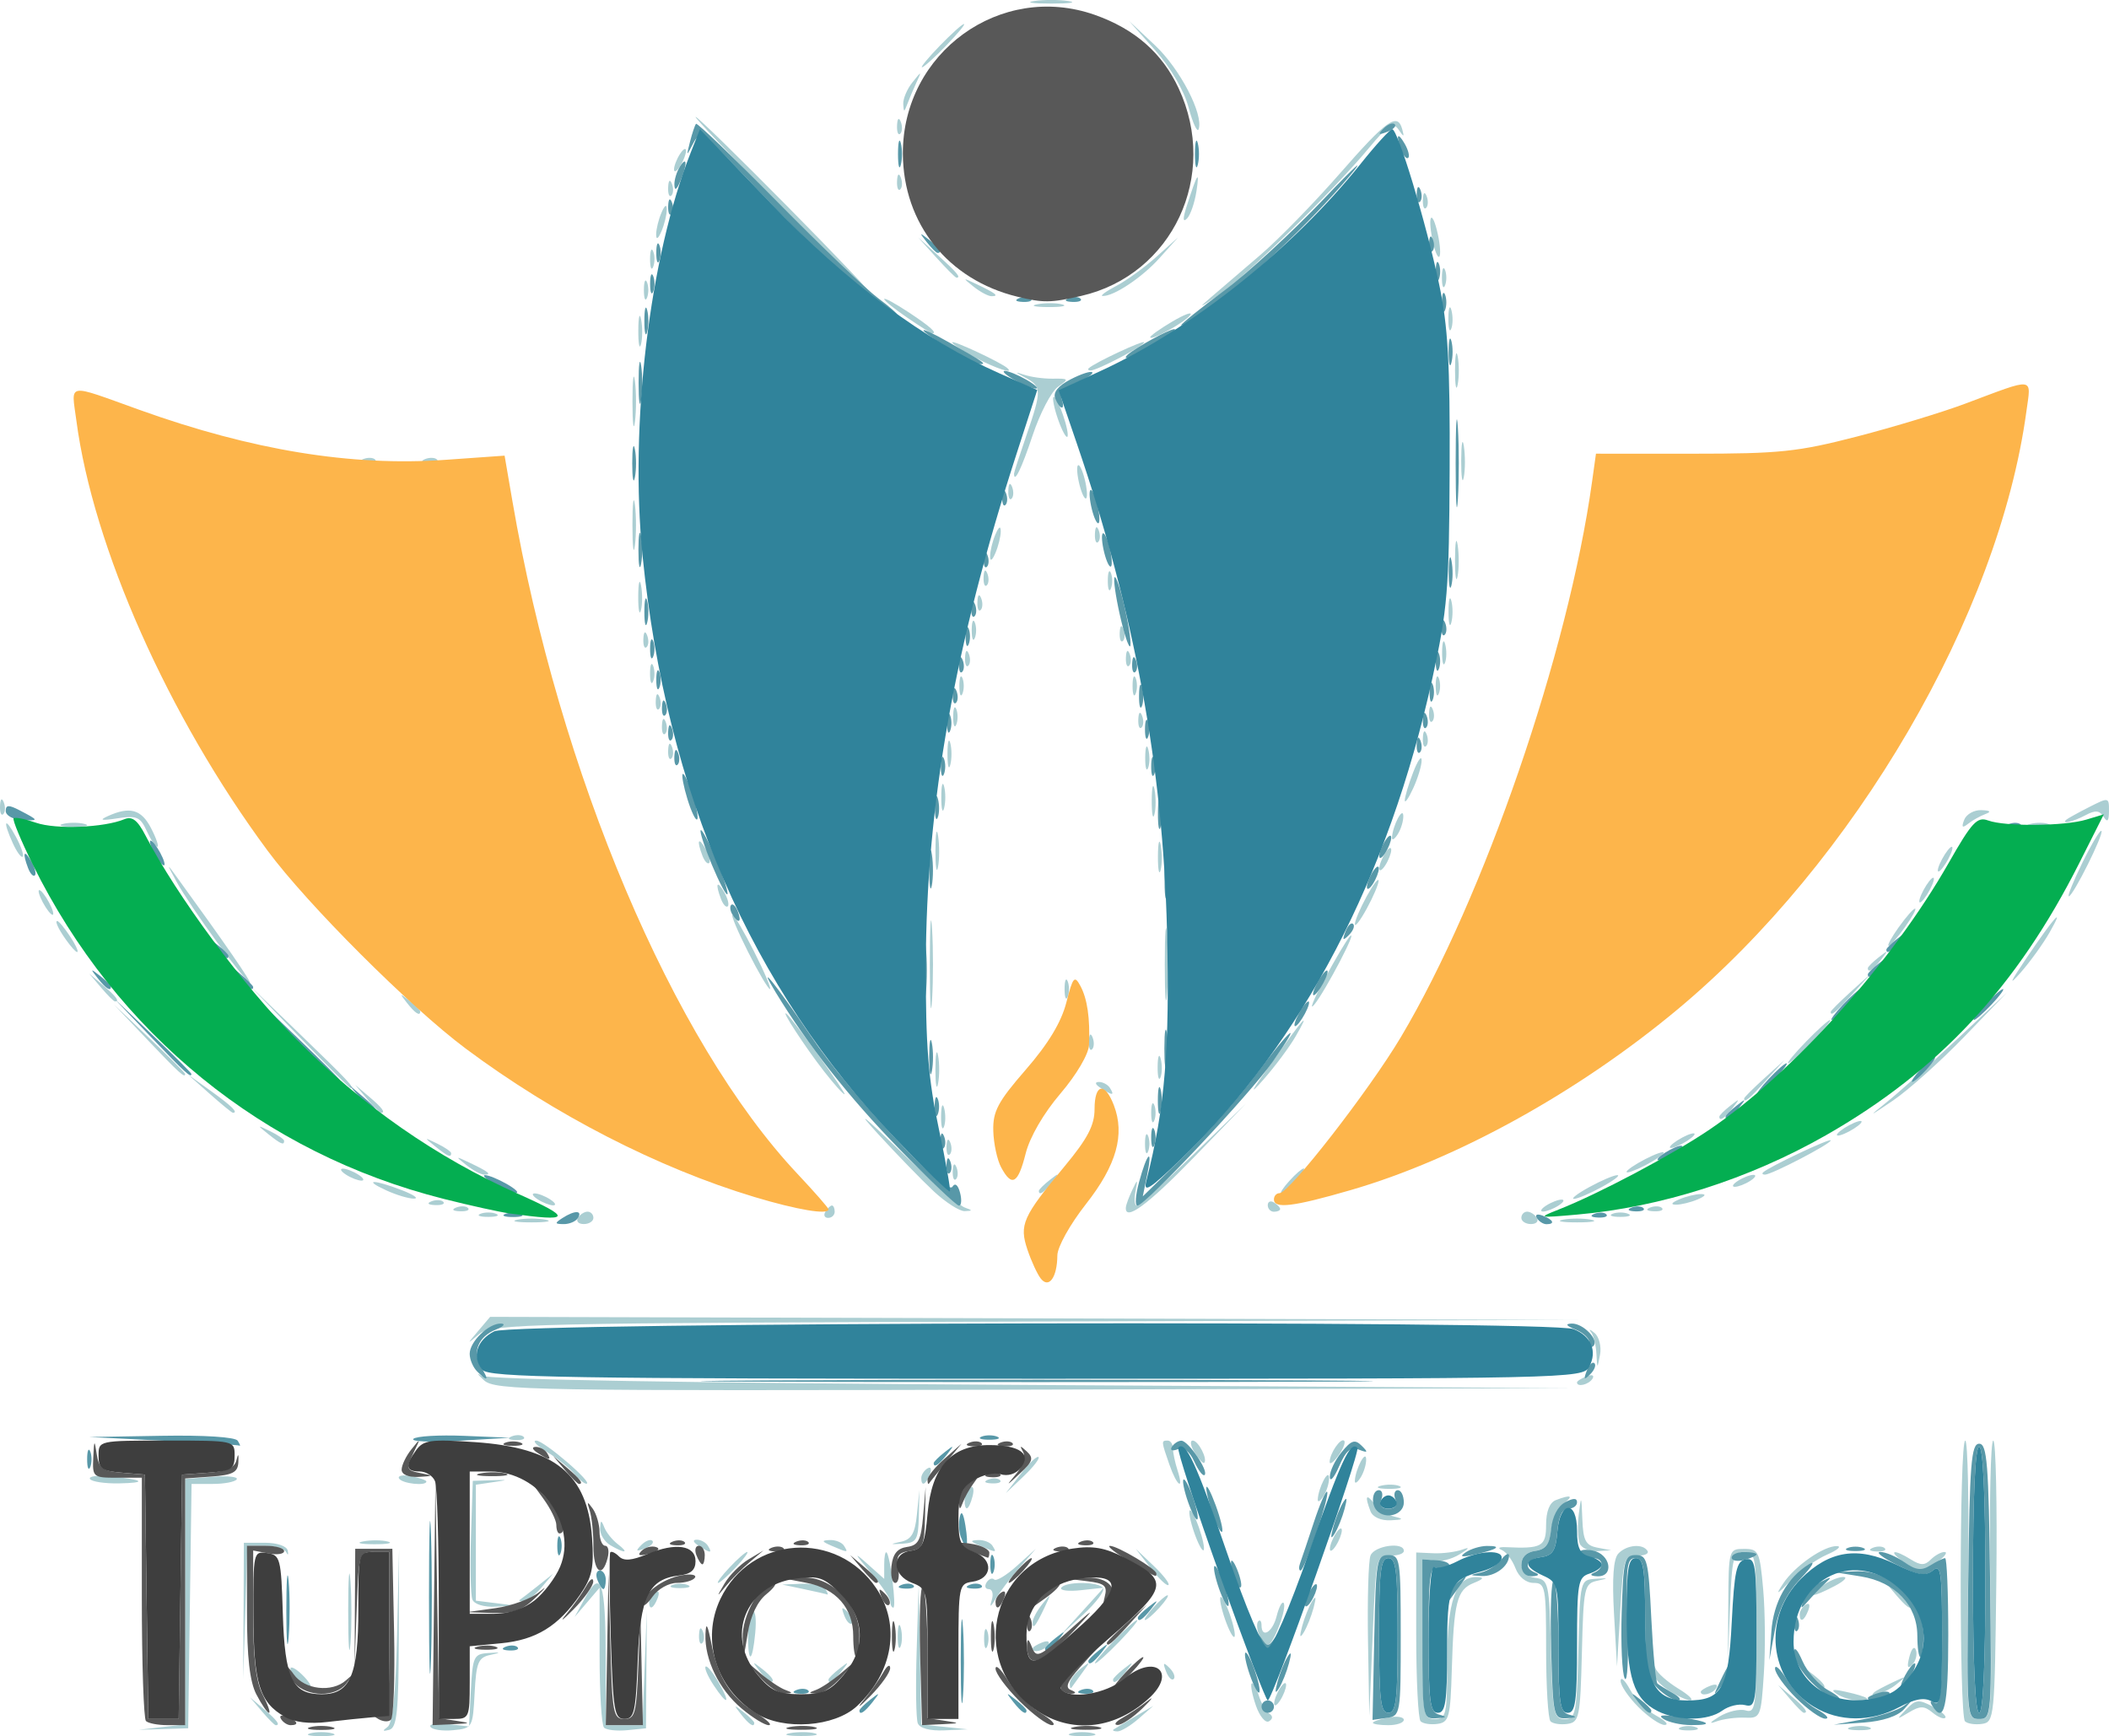
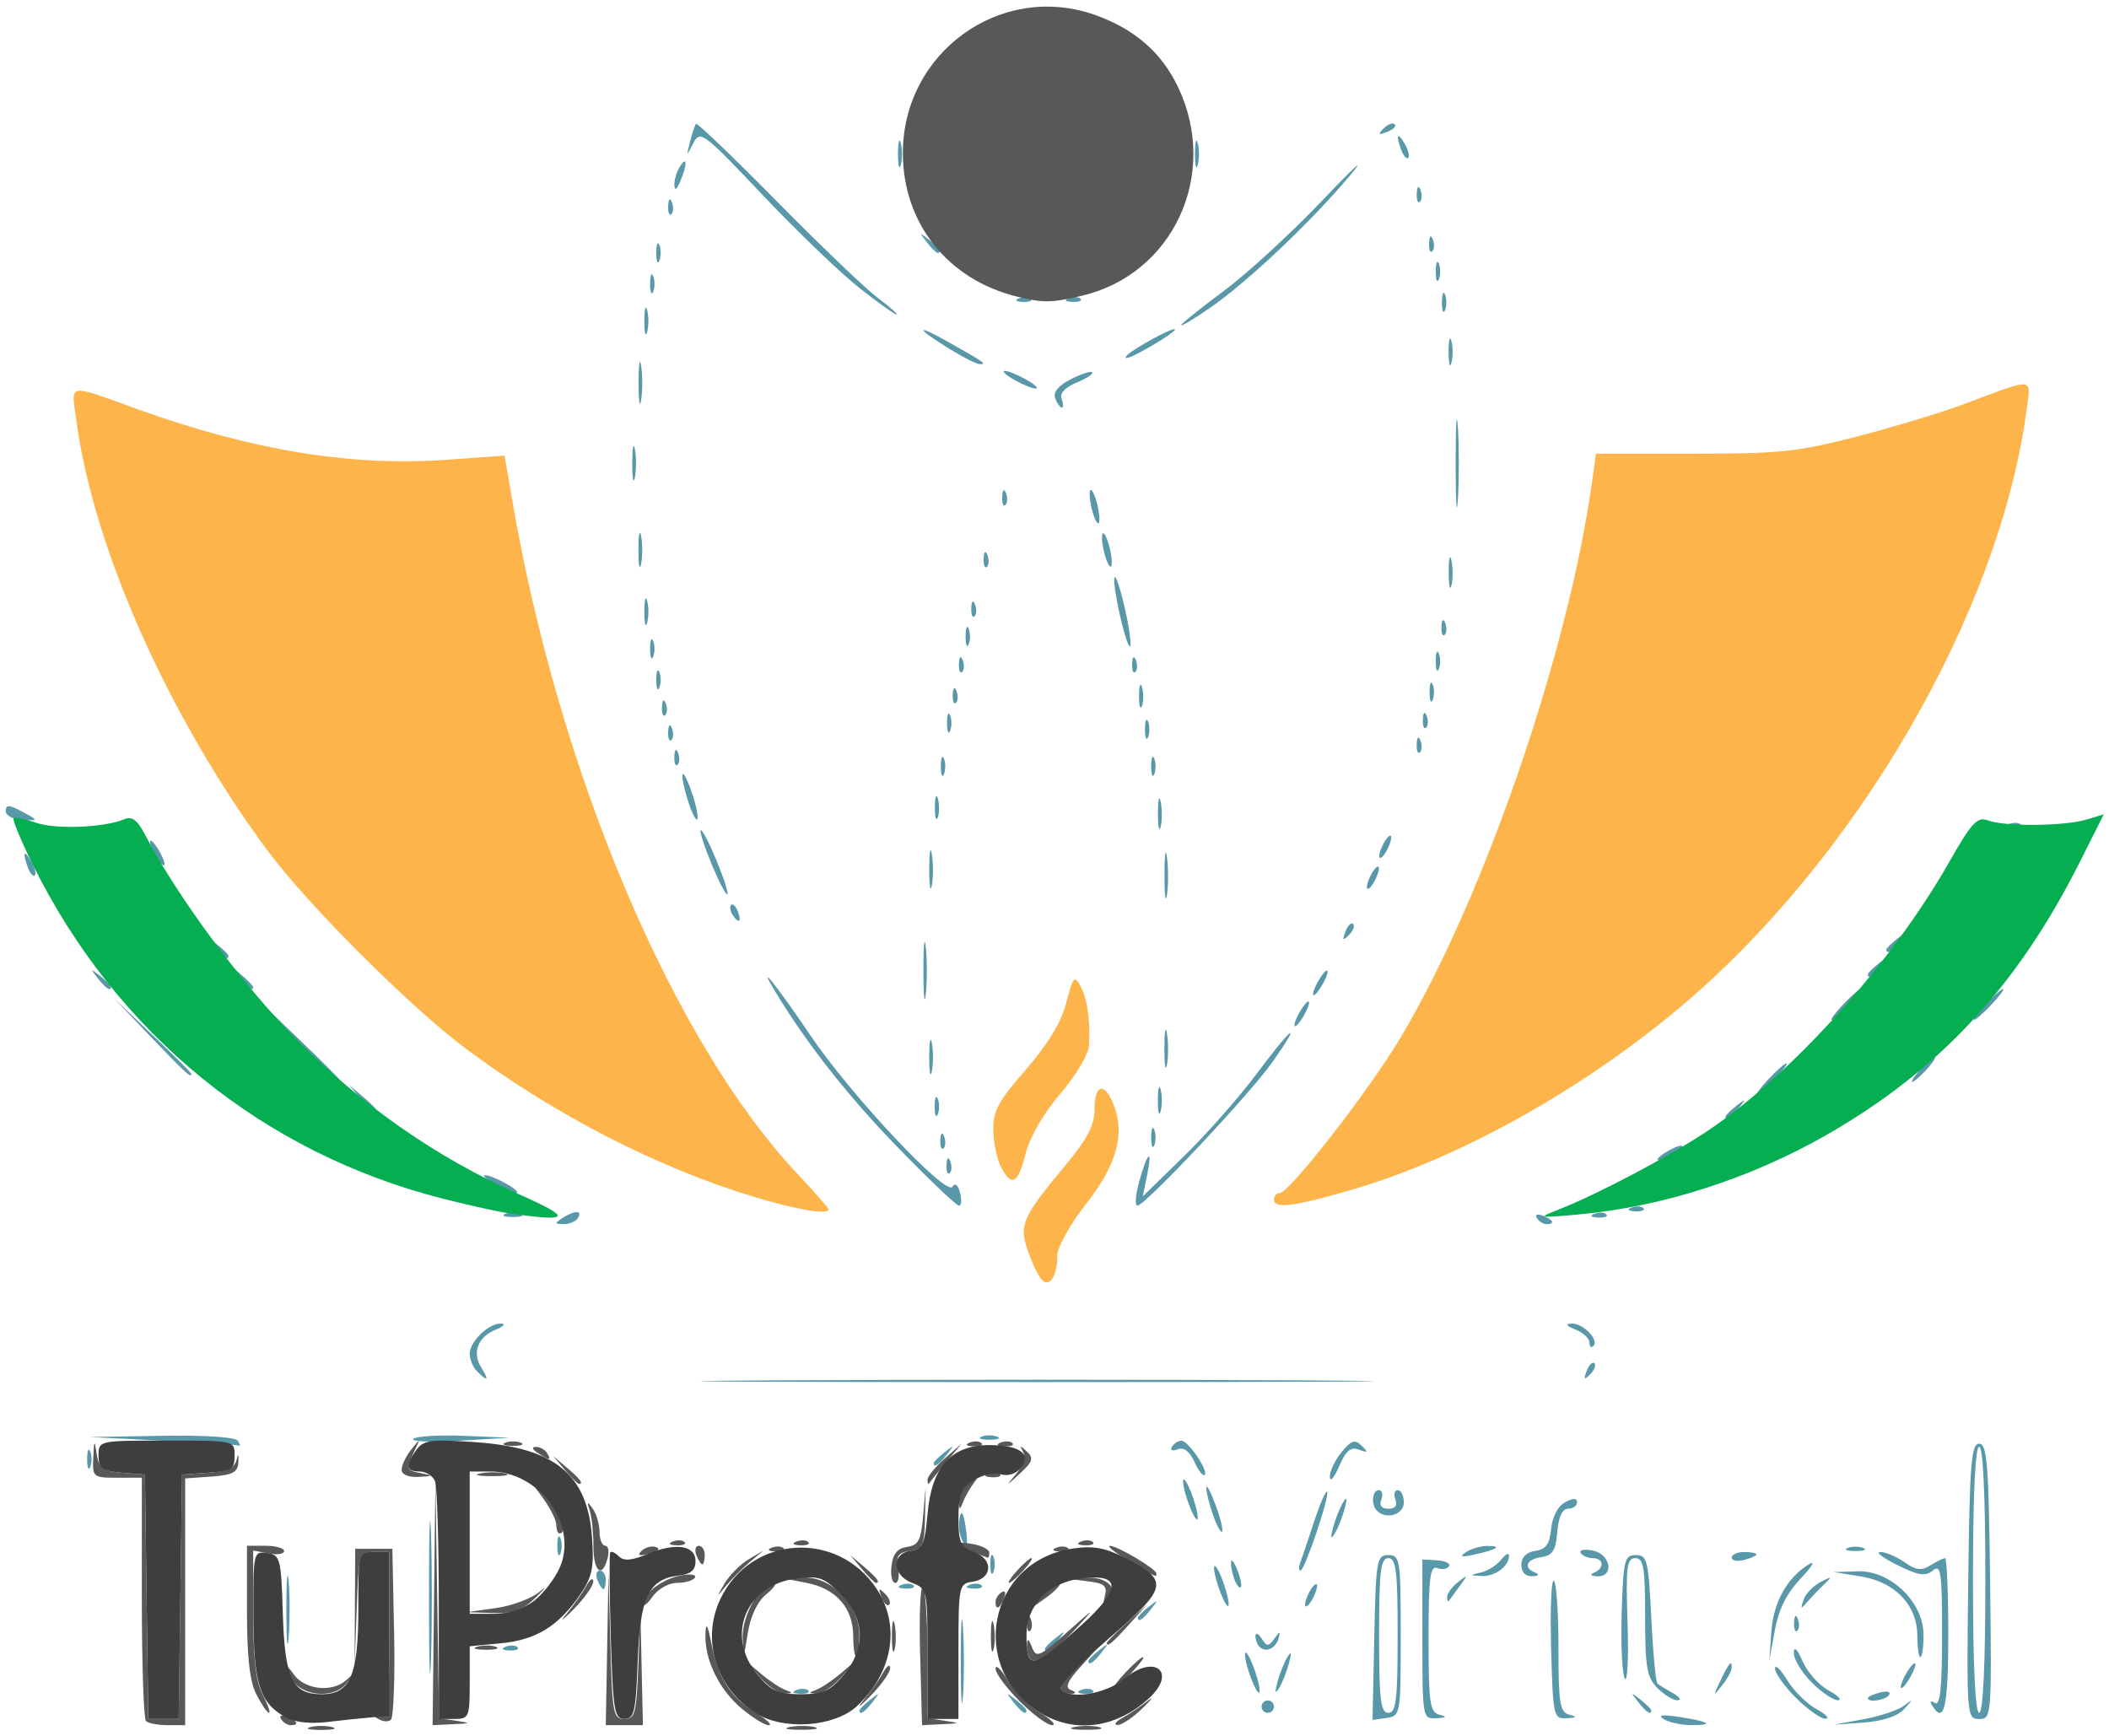
<svg xmlns="http://www.w3.org/2000/svg" xmlns:ns1="http://www.inkscape.org/namespaces/inkscape" xmlns:ns2="http://sodipodi.sourceforge.net/DTD/sodipodi-0.dtd" width="90.2mm" height="74.257mm" viewBox="0 0 90.2 74.257" version="1.1" id="svg5" xml:space="preserve" ns1:export-filename="bitmap.svg" ns1:export-xdpi="3.5076189" ns1:export-ydpi="3.5076189">
  <ns2:namedview id="namedview7" pagecolor="#ffffff" bordercolor="#000000" borderopacity="0.25" ns1:showpageshadow="2" ns1:pageopacity="0.0" ns1:pagecheckerboard="0" ns1:deskcolor="#d1d1d1" ns1:document-units="mm" showgrid="false" />
  <defs id="defs2" />
  <g ns1:label="Capa 1" ns1:groupmode="layer" id="layer1" transform="translate(-57.493,-107.711)">
    <g id="g243" transform="translate(2.026,-39.753)">
-       <path style="fill:#abced2;stroke-width:0.265" d="m 68.743,221.601 c 0.255,-0.067 0.671,-0.067 0.926,0 0.255,0.067 0.046,0.121 -0.463,0.121 -0.509,0 -0.718,-0.054 -0.463,-0.121 z m 20.508,-0.005 c 0.329,-0.063 0.805,-0.061 1.058,0.005 0.253,0.066 -0.016,0.118 -0.598,0.115 -0.582,-0.003 -0.789,-0.057 -0.46,-0.12 z m 12.035,0.005 c 0.255,-0.067 0.671,-0.067 0.926,0 0.255,0.067 0.046,0.121 -0.463,0.121 -0.509,0 -0.718,-0.054 -0.463,-0.121 z m -38.894,-0.265 0.992,-0.114 v -5.249 -5.249 l 1.165,-0.093 c 0.641,-0.051 1.11,-0.003 1.043,0.106 -0.067,0.109 -0.53,0.198 -1.027,0.198 h -0.905 l -0.072,5.226 -0.072,5.226 -1.058,0.032 -1.058,0.032 z m 9.649,-0.006 c 0.22,-0.156 0.35,-1.404 0.409,-3.923 l 0.086,-3.693 -0.012,3.815 c -0.01,3.16 -0.08,3.833 -0.409,3.923 -0.286,0.078 -0.306,0.044 -0.074,-0.121 z m 1.837,-0.005 c -0.076,-0.123 0.263,-0.177 0.755,-0.12 l 0.893,0.104 0.08,-1.549 c 0.075,-1.44 0.126,-1.552 0.742,-1.592 0.558,-0.037 0.57,-0.024 0.079,0.083 -0.505,0.109 -0.593,0.327 -0.661,1.631 -0.077,1.475 -0.095,1.506 -0.914,1.586 -0.459,0.045 -0.897,-0.02 -0.974,-0.143 z m 7.422,0.03 c -0.104,-0.104 -0.189,-1.492 -0.189,-3.085 v -2.896 l -0.533,0.625 -0.533,0.625 0.462,-0.843 c 0.671,-1.224 0.86,-0.65 0.865,2.629 l 0.004,2.844 h 0.784 0.784 l 0.093,-2.447 0.093,-2.447 -0.017,2.514 -0.017,2.514 -0.803,0.079 c -0.442,0.043 -0.888,-0.006 -0.992,-0.11 z m 13.419,-0.185 c -0.074,-0.192 -0.095,-1.591 -0.047,-3.109 l 0.086,-2.76 0.056,2.961 0.056,2.961 0.992,0.104 0.992,0.104 -1,0.044 c -0.618,0.028 -1.052,-0.089 -1.134,-0.304 z m 8.375,0.269 c 0.061,-0.044 0.467,-0.289 0.904,-0.545 l 0.794,-0.465 -0.625,0.545 c -0.344,0.3 -0.75,0.545 -0.904,0.545 -0.154,0 -0.23,-0.036 -0.169,-0.08 z m 24.253,-0.095 c 0.182,-0.073 0.48,-0.073 0.661,0 0.182,0.073 0.033,0.133 -0.331,0.133 -0.364,0 -0.513,-0.06 -0.331,-0.133 z m 7.281,-0.008 c 0.257,-0.067 0.615,-0.063 0.794,0.01 0.179,0.072 -0.032,0.127 -0.468,0.122 -0.437,-0.005 -0.583,-0.065 -0.326,-0.132 z m -67.962,-0.677 -0.504,-0.595 0.595,0.504 c 0.559,0.474 0.716,0.687 0.504,0.687 -0.05,0 -0.318,-0.268 -0.595,-0.595 z m 20.497,0.132 c -0.329,-0.42 -0.32,-0.429 0.1,-0.1 0.255,0.2 0.463,0.408 0.463,0.463 0,0.218 -0.217,0.078 -0.563,-0.363 z m 22.019,-0.374 c -0.16,-0.46 -0.242,-0.886 -0.182,-0.946 0.06,-0.06 0.196,0.168 0.301,0.506 0.106,0.338 0.308,0.69 0.449,0.781 0.165,0.106 0.161,0.225 -0.01,0.33 -0.147,0.091 -0.398,-0.211 -0.559,-0.671 z m 5.003,0.736 c 0,-0.056 0.298,-0.158 0.661,-0.228 0.364,-0.07 0.661,-0.024 0.661,0.101 0,0.125 -0.298,0.228 -0.661,0.228 -0.364,0 -0.661,-0.046 -0.661,-0.101 z m 2.04,-0.064 c -0.103,-0.103 -0.188,-1.77 -0.188,-3.705 v -3.517 l 0.728,0.033 c 0.4,0.018 0.966,-0.054 1.257,-0.161 0.33,-0.121 0.28,-0.043 -0.132,0.209 -0.364,0.222 -0.87,0.341 -1.124,0.265 -0.424,-0.127 -0.463,0.15 -0.463,3.319 0,3.281 0.027,3.457 0.529,3.457 0.491,0 0.529,-0.176 0.529,-2.455 0,-2.596 0.37,-3.648 1.272,-3.614 0.329,0.012 0.292,0.079 -0.139,0.253 -0.716,0.288 -0.849,0.812 -0.934,3.699 -0.06,2.037 -0.117,2.256 -0.606,2.326 -0.297,0.043 -0.624,-0.007 -0.728,-0.11 z m 5.556,0 c -0.103,-0.103 -0.188,-1.477 -0.188,-3.054 0,-2.702 -0.031,-2.866 -0.536,-2.866 -0.322,0 -0.632,-0.253 -0.777,-0.634 -0.133,-0.349 -0.397,-0.698 -0.589,-0.777 -0.191,-0.079 -0.11,-0.132 0.181,-0.118 1.539,0.073 1.72,-0.027 1.72,-0.956 0,-0.575 0.151,-0.956 0.419,-1.058 0.66,-0.253 0.778,-0.189 0.31,0.17 -0.237,0.182 -0.468,0.688 -0.514,1.124 -0.061,0.59 -0.235,0.815 -0.678,0.878 -0.374,0.053 -0.595,0.268 -0.595,0.577 0,0.309 0.222,0.524 0.595,0.577 0.572,0.081 0.598,0.202 0.67,3.061 0.069,2.741 0.115,2.977 0.587,2.977 0.471,0 0.518,-0.236 0.587,-2.977 0.074,-2.965 0.077,-2.977 0.736,-3.02 0.566,-0.037 0.577,-0.025 0.075,0.083 -0.558,0.121 -0.591,0.273 -0.661,3.086 -0.069,2.749 -0.113,2.965 -0.615,3.037 -0.297,0.043 -0.624,-0.007 -0.728,-0.11 z m 3.761,-0.608 c -0.425,-0.425 -0.769,-0.931 -0.763,-1.124 0.006,-0.193 0.187,-0.026 0.402,0.371 0.216,0.397 0.717,0.898 1.114,1.114 0.397,0.215 0.564,0.397 0.371,0.402 -0.193,0.006 -0.699,-0.337 -1.124,-0.763 z m 3.46,0.406 c 0.364,-0.222 0.87,-0.341 1.124,-0.265 0.424,0.127 0.463,-0.15 0.463,-3.319 0,-3.259 -0.03,-3.457 -0.519,-3.457 -0.469,0 -0.528,0.222 -0.61,2.315 l -0.091,2.315 0.015,-2.381 c 0.015,-2.36 0.021,-2.381 0.676,-2.381 0.622,0 0.671,0.103 0.816,1.72 0.085,0.946 0.098,2.577 0.029,3.624 -0.122,1.854 -0.144,1.904 -0.816,1.874 -0.38,-0.017 -0.929,0.057 -1.22,0.164 -0.33,0.121 -0.28,0.043 0.132,-0.209 z m 10.506,0.202 c -0.252,-0.252 -0.241,-12.006 0.011,-12.006 0.109,-1.3e-4 0.164,2.679 0.123,5.953 -0.075,5.871 -0.068,5.953 0.473,5.953 0.541,0 0.547,-0.082 0.473,-5.953 -0.042,-3.274 0.016,-5.953 0.128,-5.953 0.112,1.3e-4 0.171,2.709 0.132,6.019 -0.069,5.831 -0.088,6.022 -0.611,6.097 -0.297,0.043 -0.624,-0.007 -0.728,-0.11 z m -2.51,-0.516 c 0.4,-0.417 0.537,-0.432 1.124,-0.117 0.368,0.197 0.612,0.414 0.543,0.483 -0.069,0.069 -0.317,-0.033 -0.55,-0.227 -0.35,-0.29 -0.526,-0.292 -0.999,-0.008 -0.547,0.328 -0.553,0.322 -0.119,-0.131 z m -23.023,-2.936 c -0.03,-1.771 0.018,-3.408 0.107,-3.638 0.163,-0.425 1.427,-0.601 1.427,-0.199 0,0.121 -0.268,0.21 -0.595,0.198 -0.581,-0.021 -0.599,0.063 -0.74,3.419 l -0.144,3.44 z m 18.045,2.492 -0.504,-0.595 0.595,0.504 c 0.559,0.474 0.716,0.687 0.504,0.687 -0.05,0 -0.318,-0.268 -0.595,-0.595 z m -22.059,0.198 c 0,-0.146 0.115,-0.443 0.256,-0.661 0.141,-0.218 0.256,-0.278 0.256,-0.132 0,0.146 -0.115,0.443 -0.256,0.661 -0.141,0.218 -0.256,0.278 -0.256,0.132 z M 85.977,219.526 c -0.241,-0.368 -0.391,-0.718 -0.332,-0.777 0.059,-0.059 0.308,0.243 0.553,0.67 0.546,0.951 0.384,1.03 -0.221,0.107 z m 41.04,0.354 c -0.601,-0.341 -0.926,-0.752 -0.901,-1.139 0.009,-0.146 0.08,-0.106 0.158,0.088 0.077,0.194 0.514,0.58 0.971,0.859 0.878,0.535 0.676,0.705 -0.228,0.192 z m 7.011,0.04 c -0.29,-0.196 -0.183,-0.221 0.397,-0.091 0.973,0.218 1.184,0.369 0.507,0.364 -0.279,-0.002 -0.686,-0.125 -0.904,-0.273 z m -5.821,-0.092 c 0,-0.057 0.185,-0.175 0.411,-0.262 0.235,-0.09 0.342,-0.046 0.249,0.104 -0.155,0.251 -0.66,0.372 -0.66,0.158 z m 7.43,0.008 c 0.061,-0.053 0.408,-0.238 0.772,-0.411 0.624,-0.297 0.632,-0.292 0.148,0.097 -0.421,0.338 -1.283,0.633 -0.92,0.315 z m -67.496,-0.571 c -0.486,-0.586 -0.21,-0.653 0.336,-0.082 0.255,0.267 0.359,0.485 0.231,0.485 -0.128,0 -0.383,-0.181 -0.567,-0.403 z m 33.078,0.215 c 0,-0.152 0.208,-0.44 0.463,-0.639 0.428,-0.336 0.434,-0.323 0.075,0.166 -0.213,0.291 -0.422,0.579 -0.463,0.639 -0.041,0.061 -0.075,-0.014 -0.075,-0.166 z m 31.716,-0.275 c -0.329,-0.42 -0.32,-0.429 0.1,-0.1 0.441,0.346 0.581,0.563 0.363,0.563 -0.055,0 -0.263,-0.208 -0.463,-0.463 z m -67.051,-2.844 0.013,-2.91 h 0.904 c 0.521,0 0.933,0.143 0.972,0.337 0.038,0.186 0.008,0.215 -0.066,0.066 -0.074,-0.149 -0.478,-0.271 -0.898,-0.271 h -0.763 l -0.088,2.844 -0.088,2.844 0.013,-2.91 z m 22.072,2.58 c -0.329,-0.42 -0.32,-0.429 0.1,-0.1 0.441,0.346 0.581,0.563 0.363,0.563 -0.055,0 -0.263,-0.208 -0.463,-0.463 z m 2.944,0.363 c 0,-0.055 0.208,-0.263 0.463,-0.463 0.42,-0.329 0.429,-0.32 0.1,0.1 -0.346,0.441 -0.563,0.581 -0.563,0.363 z m 12.171,0 c 0,-0.055 0.208,-0.263 0.463,-0.463 0.42,-0.329 0.429,-0.32 0.1,0.1 -0.346,0.441 -0.563,0.581 -0.563,0.363 z m 2.266,-0.352 c -0.144,-0.377 -0.113,-0.407 0.148,-0.148 0.181,0.179 0.262,0.393 0.181,0.474 -0.082,0.082 -0.229,-0.065 -0.329,-0.326 z m -34.978,-2.591 c 6.88e-4,-1.455 0.045,-2.017 0.099,-1.248 0.054,0.769 0.053,1.959 -0.001,2.646 -0.054,0.686 -0.098,0.057 -0.097,-1.398 z m 66.772,1.963 c 0.094,-0.358 0.213,-0.478 0.28,-0.28 0.064,0.191 -0.01,0.473 -0.164,0.627 -0.196,0.196 -0.231,0.093 -0.116,-0.347 z m -34.06,-0.64 c 0.494,-0.509 0.957,-0.926 1.03,-0.926 0.073,0 -0.272,0.417 -0.765,0.926 -0.494,0.509 -0.957,0.926 -1.03,0.926 -0.073,0 0.272,-0.417 0.765,-0.926 z m 21.426,-1.191 c -0.086,-1.524 -0.027,-2.356 0.185,-2.58 0.354,-0.376 1.046,-0.438 1.247,-0.113 0.074,0.12 -0.127,0.209 -0.447,0.198 -0.548,-0.018 -0.59,0.118 -0.719,2.362 l -0.137,2.381 z m -37.037,0.942 c 0,-0.501 0.091,-0.967 0.203,-1.036 0.112,-0.069 0.159,0.341 0.105,0.91 -0.122,1.279 -0.308,1.355 -0.308,0.126 z m 6.402,-0.016 c 0.005,-0.437 0.065,-0.583 0.132,-0.326 0.067,0.257 0.063,0.615 -0.01,0.794 -0.072,0.179 -0.127,-0.032 -0.122,-0.468 z m 3.694,0.132 c 0,-0.364 0.06,-0.513 0.133,-0.331 0.073,0.182 0.073,0.48 0,0.661 -0.073,0.182 -0.133,0.033 -0.133,-0.331 z m 2.075,0.425 c 0,-0.057 0.185,-0.175 0.411,-0.262 0.235,-0.09 0.342,-0.046 0.249,0.104 -0.155,0.251 -0.66,0.372 -0.66,0.158 z m -14.267,-0.58 c 0.013,-0.308 0.075,-0.371 0.16,-0.16 0.076,0.191 0.067,0.419 -0.021,0.507 -0.088,0.088 -0.15,-0.068 -0.139,-0.347 z m 23.946,-0.016 c -0.092,-0.239 -0.104,-0.497 -0.028,-0.573 0.076,-0.076 0.139,2.7e-4 0.139,0.17 0,0.587 0.472,0.306 0.646,-0.384 0.096,-0.381 0.228,-0.638 0.294,-0.572 0.178,0.178 -0.428,1.794 -0.673,1.794 -0.116,0 -0.285,-0.196 -0.377,-0.435 z m -1.448,-0.653 c -0.163,-0.468 -0.25,-0.896 -0.193,-0.953 0.057,-0.057 0.236,0.28 0.399,0.747 0.163,0.468 0.25,0.896 0.193,0.953 -0.057,0.057 -0.236,-0.28 -0.399,-0.747 z m 3.297,0.294 c 0.097,-0.364 0.287,-0.84 0.422,-1.058 0.17,-0.276 0.191,-0.195 0.068,0.265 -0.097,0.364 -0.287,0.84 -0.422,1.058 -0.17,0.276 -0.191,0.195 -0.068,-0.265 z m -9.412,-0.625 0.926,-1.022 -0.974,0.106 c -0.535,0.059 -0.915,0.012 -0.844,-0.103 0.173,-0.279 1.618,-0.269 1.792,0.013 0.076,0.122 -0.304,0.628 -0.844,1.124 l -0.982,0.902 z m -10.169,0.173 c -0.144,-0.377 -0.113,-0.407 0.148,-0.148 0.181,0.179 0.262,0.393 0.181,0.474 -0.081,0.082 -0.229,-0.065 -0.329,-0.326 z m 8.053,0.282 c 0,-0.142 0.185,-0.489 0.411,-0.772 0.388,-0.484 0.393,-0.476 0.097,0.148 -0.386,0.81 -0.508,0.96 -0.508,0.624 z m 5.159,-0.624 c 0.263,-0.291 0.538,-0.529 0.611,-0.529 0.073,0 -0.083,0.238 -0.347,0.529 -0.263,0.291 -0.538,0.529 -0.611,0.529 -0.073,0 0.083,-0.238 0.347,-0.529 z m 27.649,0.28 c 0,-0.137 0.118,-0.322 0.262,-0.411 0.15,-0.093 0.194,0.013 0.104,0.249 -0.176,0.458 -0.366,0.542 -0.366,0.162 z M 75.669,215.875 c -0.074,-0.193 -0.1,-1.414 -0.058,-2.712 l 0.077,-2.36 0.794,-0.025 c 0.749,-0.023 0.753,-0.019 0.066,0.083 l -0.728,0.108 v 2.48 2.48 l 0.86,0.107 0.86,0.107 -0.868,0.042 c -0.511,0.025 -0.924,-0.102 -1.003,-0.309 z m 7.56,0.103 c 0,-0.137 0.118,-0.322 0.262,-0.411 0.15,-0.093 0.194,0.013 0.104,0.249 -0.176,0.458 -0.366,0.542 -0.366,0.162 z m 10.319,-0.006 c 0,-0.14 -0.383,-0.706 -0.85,-1.257 -0.708,-0.834 -0.73,-0.894 -0.132,-0.36 l 0.718,0.641 v -0.619 c 0,-0.341 0.046,-0.57 0.103,-0.509 0.161,0.172 0.426,2.359 0.286,2.359 -0.068,0 -0.125,-0.115 -0.125,-0.255 z m 4.337,-0.075 c 0.079,-0.255 0.022,-0.463 -0.128,-0.463 -0.15,0 -0.193,-0.127 -0.097,-0.282 0.096,-0.155 0.244,-0.213 0.328,-0.129 0.084,0.085 0.519,-0.175 0.966,-0.578 l 0.812,-0.731 -0.692,0.794 c -0.381,0.437 -0.836,1.032 -1.012,1.323 -0.237,0.392 -0.283,0.409 -0.176,0.066 z m 38.632,-0.265 -0.504,-0.595 0.595,0.504 c 0.327,0.277 0.595,0.545 0.595,0.595 0,0.212 -0.213,0.055 -0.687,-0.504 z m -58.823,0.262 c 0.061,-0.038 0.408,-0.306 0.772,-0.595 l 0.661,-0.526 -0.504,0.595 c -0.277,0.327 -0.624,0.595 -0.772,0.595 -0.147,0 -0.218,-0.031 -0.157,-0.069 z m 12.149,-0.46 -0.926,-0.195 0.844,-0.035 c 0.464,-0.019 0.918,0.084 1.008,0.23 0.09,0.146 0.127,0.249 0.082,0.23 -0.045,-0.019 -0.498,-0.123 -1.008,-0.23 z m 41.887,-0.237 c 0.493,-0.748 1.737,-1.616 2.299,-1.603 0.218,0.005 0.027,0.17 -0.426,0.367 -0.453,0.197 -1.153,0.698 -1.557,1.114 -0.597,0.616 -0.656,0.638 -0.316,0.123 z m 1.653,0.113 c 0.282,-0.214 0.692,-0.392 0.91,-0.395 0.218,-0.004 0.056,0.171 -0.361,0.388 -0.965,0.503 -1.21,0.506 -0.549,0.007 z M 84.221,215.258 c 0.182,-0.073 0.48,-0.073 0.661,0 0.182,0.073 0.033,0.133 -0.331,0.133 -0.364,0 -0.513,-0.06 -0.331,-0.133 z m 20.462,-0.72 -0.639,-0.825 0.757,0.72 c 0.416,0.396 0.704,0.767 0.639,0.825 -0.065,0.058 -0.406,-0.266 -0.757,-0.72 z m -18.014,-0.031 c 0.342,-0.364 0.681,-0.661 0.754,-0.661 0.073,0 -0.147,0.298 -0.489,0.661 -0.342,0.364 -0.681,0.661 -0.754,0.661 -0.073,0 0.147,-0.298 0.489,-0.661 z m 50.154,-0.273 c -0.622,-0.47 -0.347,-0.517 0.378,-0.064 0.41,0.256 0.587,0.256 0.843,0 0.178,-0.178 0.442,-0.324 0.586,-0.324 0.144,0 0.031,0.175 -0.251,0.388 -0.282,0.214 -0.633,0.388 -0.778,0.388 -0.146,0 -0.496,-0.175 -0.778,-0.388 z m -55.247,-0.674 c -0.255,-0.148 -0.454,-0.472 -0.442,-0.72 0.017,-0.367 0.049,-0.377 0.175,-0.053 0.085,0.218 0.343,0.542 0.574,0.719 0.511,0.392 0.328,0.424 -0.308,0.053 z m 1.319,-0.012 c 0.179,-0.181 0.393,-0.262 0.474,-0.181 0.081,0.082 -0.065,0.229 -0.326,0.329 -0.377,0.144 -0.407,0.113 -0.148,-0.148 z m 2.452,0.033 c -0.238,-0.154 -0.271,-0.258 -0.082,-0.261 0.173,-0.002 0.389,0.115 0.479,0.261 0.203,0.328 0.111,0.328 -0.397,0 z m 5.689,0 c -0.431,-0.185 -0.446,-0.231 -0.082,-0.246 0.246,-0.01 0.521,0.1 0.611,0.246 0.188,0.304 0.179,0.304 -0.529,0 z m 6.35,0 c -0.431,-0.185 -0.446,-0.231 -0.082,-0.246 0.246,-0.01 0.521,0.1 0.611,0.246 0.188,0.304 0.179,0.304 -0.529,0 z m 9.158,-0.559 c -0.163,-0.468 -0.25,-0.896 -0.193,-0.953 0.057,-0.057 0.236,0.28 0.399,0.747 0.163,0.468 0.25,0.896 0.193,0.953 -0.057,0.057 -0.236,-0.28 -0.399,-0.747 z m 5.8,0.691 c 0,-0.146 0.115,-0.443 0.256,-0.661 0.141,-0.218 0.256,-0.278 0.256,-0.132 0,0.146 -0.115,0.443 -0.256,0.661 -0.141,0.218 -0.256,0.278 -0.256,0.132 z m 10.681,-0.239 c -0.079,-0.204 -0.094,-0.77 -0.034,-1.257 0.1,-0.812 0.112,-0.793 0.151,0.221 0.035,0.92 0.142,1.125 0.638,1.221 l 0.595,0.115 -0.604,0.036 c -0.332,0.02 -0.668,-0.131 -0.746,-0.336 z m 12.545,0.191 c 0.191,-0.076 0.419,-0.067 0.507,0.021 0.088,0.088 -0.068,0.15 -0.347,0.139 -0.308,-0.013 -0.371,-0.075 -0.16,-0.16 z M 70.995,213.394 c 0.329,-0.063 0.805,-0.061 1.058,0.005 0.253,0.066 -0.016,0.118 -0.598,0.115 -0.582,-0.003 -0.789,-0.057 -0.46,-0.12 z m 23.001,0.015 c 0.454,-0.098 0.604,-0.355 0.687,-1.17 l 0.107,-1.044 -0.026,1.126 c -0.023,1.006 -0.097,1.131 -0.687,1.17 -0.555,0.036 -0.568,0.023 -0.081,-0.083 z m 20.085,-1.306 c -0.253,-0.659 -0.189,-0.778 0.17,-0.316 0.182,0.234 0.569,0.481 0.86,0.549 0.411,0.096 0.373,0.131 -0.17,0.155 -0.415,0.018 -0.765,-0.139 -0.86,-0.388 z m -17.359,-0.492 c 0,-0.21 0.108,-0.448 0.24,-0.53 0.132,-0.082 0.178,0.09 0.101,0.381 -0.162,0.618 -0.341,0.696 -0.341,0.148 z m 15.104,-0.016 c 0.028,-0.501 0.469,-1.345 0.484,-0.926 0.008,0.218 -0.101,0.575 -0.242,0.794 -0.141,0.218 -0.25,0.278 -0.242,0.132 z m -12.7,-1.09 c 0.351,-0.454 0.692,-0.778 0.757,-0.72 0.065,0.058 -0.222,0.429 -0.639,0.825 l -0.757,0.72 z m 15.394,0.509 c 0.257,-0.067 0.615,-0.063 0.794,0.01 0.179,0.072 -0.032,0.127 -0.468,0.122 -0.437,-0.005 -0.583,-0.065 -0.326,-0.132 z m -55.203,-0.291 c -0.071,-0.115 0.309,-0.166 0.844,-0.113 1.464,0.145 1.639,0.278 0.394,0.302 -0.61,0.011 -1.167,-0.073 -1.238,-0.188 z m 13.219,-0.017 c -0.077,-0.124 0.154,-0.17 0.514,-0.101 0.359,0.069 0.653,0.171 0.653,0.226 0,0.205 -1.032,0.094 -1.167,-0.125 z m 7.483,-0.213 c -0.2,-0.242 -0.72,-0.658 -1.157,-0.925 -0.437,-0.267 -0.643,-0.486 -0.459,-0.486 0.332,-0.001 2.463,1.83 2.145,1.844 -0.091,0.004 -0.329,-0.191 -0.529,-0.433 z m 14.85,0.191 c 0,-0.137 0.118,-0.322 0.262,-0.411 0.15,-0.093 0.194,0.013 0.104,0.249 -0.176,0.458 -0.366,0.542 -0.366,0.162 z m 2.861,0.068 c 0.191,-0.076 0.419,-0.067 0.507,0.021 0.088,0.088 -0.068,0.15 -0.347,0.139 -0.308,-0.013 -0.371,-0.075 -0.16,-0.16 z m 7.748,-0.652 c -0.348,-0.999 -0.35,-1.019 -0.07,-1.019 0.121,0 0.222,0.149 0.223,0.331 0.001,0.182 0.089,0.599 0.194,0.926 0.296,0.919 -0.019,0.704 -0.347,-0.238 z m 7.934,0.701 c 0.028,-0.501 0.469,-1.345 0.484,-0.926 0.008,0.218 -0.101,0.575 -0.242,0.794 -0.141,0.218 -0.25,0.278 -0.242,0.132 z m -6.848,-1.203 c -0.178,-0.284 -0.216,-0.517 -0.084,-0.517 0.238,0 0.647,0.795 0.49,0.952 -0.045,0.045 -0.228,-0.15 -0.405,-0.435 z m 5.771,0.393 c 0.006,-0.366 0.476,-1.048 0.621,-0.902 0.069,0.069 -0.044,0.356 -0.25,0.638 -0.206,0.282 -0.373,0.401 -0.371,0.264 z m -34.979,-1.091 c 0.191,-0.076 0.419,-0.067 0.507,0.021 0.088,0.088 -0.068,0.15 -0.347,0.139 -0.308,-0.013 -0.371,-0.075 -0.16,-0.16 z m -1.19,-2.399 c -0.278,-0.255 -0.332,-0.344 -0.121,-0.198 0.245,0.169 8.768,0.313 23.56,0.4 l 23.177,0.135 -23.056,0.063 c -21.64,0.059 -23.087,0.035 -23.56,-0.4 z m 46.748,0.094 c 0,-0.057 0.185,-0.175 0.411,-0.262 0.235,-0.09 0.342,-0.046 0.249,0.104 -0.155,0.251 -0.66,0.372 -0.66,0.158 z m 0.83,-1.232 c -0.02,-0.371 -0.125,-0.789 -0.234,-0.928 -0.109,-0.139 -0.039,-0.119 0.155,0.045 0.194,0.164 0.3,0.582 0.234,0.928 -0.118,0.623 -0.119,0.622 -0.155,-0.045 z m -47.818,-0.979 0.504,-0.595 23.308,0.065 23.308,0.065 -23.264,0.069 c -21.683,0.064 -23.301,0.1 -23.813,0.531 -0.548,0.461 -0.548,0.461 -0.044,-0.134 z m 1.679,-4.751 c 0.327,-0.063 0.863,-0.063 1.191,0 0.327,0.063 0.06,0.115 -0.595,0.115 -0.655,0 -0.923,-0.052 -0.595,-0.115 z m 2.58,-0.078 c 0.09,-0.146 0.276,-0.265 0.412,-0.265 0.137,0 0.249,0.119 0.249,0.265 0,0.146 -0.186,0.265 -0.412,0.265 -0.227,0 -0.339,-0.119 -0.249,-0.265 z m 40.349,0 c 0,-0.146 0.112,-0.265 0.249,-0.265 0.137,0 0.323,0.119 0.412,0.265 0.09,0.146 -0.022,0.265 -0.249,0.265 -0.227,0 -0.412,-0.119 -0.412,-0.265 z m 1.786,0.078 c 0.327,-0.063 0.863,-0.063 1.191,0 0.327,0.063 0.059,0.115 -0.595,0.115 -0.655,0 -0.923,-0.052 -0.595,-0.115 z m -46.302,-0.253 c 0.182,-0.073 0.48,-0.073 0.661,0 0.182,0.073 0.033,0.133 -0.331,0.133 -0.364,0 -0.513,-0.06 -0.331,-0.133 z m 14.751,-0.089 c 0.09,-0.146 0.216,-0.265 0.28,-0.265 0.064,0 0.117,0.119 0.117,0.265 0,0.146 -0.126,0.265 -0.28,0.265 -0.154,0 -0.207,-0.119 -0.117,-0.265 z m 33.668,0.089 c 0.182,-0.073 0.48,-0.073 0.661,0 0.182,0.073 0.033,0.133 -0.331,0.133 -0.364,0 -0.513,-0.06 -0.331,-0.133 z M 74.977,199.113 c 0.191,-0.076 0.419,-0.067 0.507,0.021 0.088,0.088 -0.068,0.15 -0.347,0.139 -0.308,-0.013 -0.371,-0.075 -0.16,-0.16 z m 20.423,-0.697 c -0.509,-0.475 -1.576,-1.573 -2.37,-2.44 -0.976,-1.066 -0.676,-0.837 0.926,0.708 1.303,1.257 2.548,2.349 2.767,2.427 0.353,0.126 0.353,0.143 0,0.155 -0.218,0.008 -0.814,-0.375 -1.323,-0.849 z m 8.221,0.679 c 0.01,-0.109 0.132,-0.437 0.27,-0.728 0.234,-0.493 0.244,-0.489 0.138,0.066 -0.062,0.327 -0.037,0.595 0.055,0.595 0.092,0 1.183,-0.982 2.423,-2.183 l 2.254,-2.183 -2.243,2.315 c -1.976,2.039 -2.958,2.756 -2.898,2.117 z m 6.067,-0.082 c 0,-0.154 0.119,-0.207 0.265,-0.117 0.146,0.09 0.265,0.216 0.265,0.28 0,0.064 -0.119,0.117 -0.265,0.117 -0.146,0 -0.265,-0.126 -0.265,-0.28 z m 11.906,0.016 c 0.218,-0.141 0.516,-0.256 0.661,-0.256 0.146,0 0.086,0.115 -0.132,0.256 -0.218,0.141 -0.516,0.256 -0.661,0.256 -0.146,0 -0.086,-0.115 0.132,-0.256 z m 4.448,0.084 c 0.191,-0.076 0.419,-0.067 0.507,0.021 0.088,0.088 -0.068,0.15 -0.347,0.139 -0.308,-0.013 -0.371,-0.075 -0.16,-0.16 z m -52.123,-0.265 c 0.191,-0.076 0.419,-0.067 0.507,0.021 0.088,0.088 -0.068,0.15 -0.347,0.139 -0.308,-0.013 -0.371,-0.075 -0.16,-0.16 z m 4.548,-0.084 c -0.218,-0.141 -0.278,-0.256 -0.132,-0.256 0.146,0 0.443,0.115 0.661,0.256 0.218,0.141 0.278,0.256 0.132,0.256 -0.146,0 -0.443,-0.115 -0.661,-0.256 z m 48.816,0 c 0.291,-0.125 0.708,-0.227 0.926,-0.227 0.25,0 0.201,0.084 -0.132,0.227 -0.291,0.125 -0.708,0.227 -0.926,0.227 -0.25,0 -0.201,-0.084 0.132,-0.227 z m -55.298,-0.387 c -1.022,-0.468 -0.547,-0.475 0.661,-0.01 0.509,0.196 0.747,0.36 0.529,0.365 -0.218,0.005 -0.754,-0.155 -1.191,-0.355 z M 123.446,198.235 c 0.509,-0.279 1.045,-0.507 1.191,-0.507 0.146,0 -0.152,0.228 -0.661,0.507 -0.509,0.279 -1.045,0.507 -1.191,0.507 -0.146,0 0.152,-0.228 0.661,-0.507 z m -23.548,0.165 c 0,-0.055 0.208,-0.263 0.463,-0.463 0.42,-0.329 0.429,-0.32 0.1,0.1 -0.346,0.441 -0.563,0.581 -0.563,0.363 z m 10.716,-0.429 c 0.263,-0.291 0.538,-0.529 0.611,-0.529 0.073,0 -0.083,0.238 -0.347,0.529 -0.263,0.291 -0.538,0.529 -0.611,0.529 -0.073,0 0.083,-0.238 0.347,-0.529 z m 19.182,0 c 0.218,-0.141 0.516,-0.256 0.661,-0.256 0.146,0 0.086,0.115 -0.132,0.256 -0.218,0.141 -0.516,0.256 -0.661,0.256 -0.146,0 -0.086,-0.115 0.132,-0.256 z m -59.531,-0.265 c -0.218,-0.141 -0.278,-0.256 -0.132,-0.256 0.146,0 0.443,0.115 0.661,0.256 0.218,0.141 0.278,0.256 0.132,0.256 -0.146,0 -0.443,-0.115 -0.661,-0.256 z m 25.95,-0.154 c 0.013,-0.308 0.075,-0.371 0.16,-0.16 0.076,0.191 0.067,0.419 -0.021,0.507 -0.088,0.088 -0.15,-0.068 -0.139,-0.347 z m -20.806,-0.257 c -0.484,-0.388 -0.476,-0.393 0.148,-0.097 0.81,0.386 0.96,0.508 0.624,0.508 -0.142,0 -0.489,-0.185 -0.772,-0.411 z m 49.625,0.293 c 0,-0.073 0.357,-0.317 0.794,-0.543 0.437,-0.226 0.794,-0.351 0.794,-0.278 0,0.073 -0.357,0.317 -0.794,0.543 -0.437,0.226 -0.794,0.351 -0.794,0.278 z m 5.843,0.018 c 0.27,-0.246 2.888,-1.482 2.888,-1.364 0,0.149 -2.527,1.464 -2.813,1.464 -0.102,0 -0.136,-0.045 -0.075,-0.1 z M 74.085,196.501 c -0.493,-0.395 -0.49,-0.4 0.082,-0.123 0.327,0.159 0.595,0.344 0.595,0.411 0,0.202 -0.137,0.144 -0.677,-0.288 z m 21.865,-0.007 c 0.013,-0.308 0.075,-0.371 0.16,-0.16 0.076,0.191 0.067,0.419 -0.021,0.507 -0.088,0.088 -0.15,-0.068 -0.139,-0.347 z m 8.488,-0.11 c 0,-0.364 0.06,-0.513 0.133,-0.331 0.073,0.182 0.073,0.48 0,0.661 -0.073,0.182 -0.133,0.033 -0.133,-0.331 z m 22.448,0.151 c 0,-0.073 0.238,-0.26 0.529,-0.415 0.291,-0.156 0.529,-0.224 0.529,-0.151 0,0.073 -0.238,0.26 -0.529,0.415 -0.291,0.156 -0.529,0.224 -0.529,0.151 z m -59.944,-0.562 c -0.493,-0.395 -0.49,-0.4 0.082,-0.123 0.327,0.159 0.595,0.344 0.595,0.411 0,0.202 -0.137,0.144 -0.677,-0.288 z m 67.087,0.033 c 0,-0.073 0.238,-0.26 0.529,-0.415 0.291,-0.156 0.529,-0.224 0.529,-0.151 0,0.073 -0.238,0.26 -0.529,0.415 -0.291,0.156 -0.529,0.224 -0.529,0.151 z m -38.313,-0.812 c 0.005,-0.437 0.065,-0.583 0.132,-0.326 0.067,0.257 0.063,0.615 -0.01,0.794 -0.072,0.179 -0.127,-0.032 -0.122,-0.468 z M 104.702,195.06 c 0,-0.364 0.06,-0.513 0.133,-0.331 0.073,0.182 0.073,0.48 0,0.661 -0.073,0.182 -0.133,0.033 -0.133,-0.331 z m 24.3,0.165 c 0,-0.055 0.208,-0.263 0.463,-0.463 0.42,-0.329 0.429,-0.32 0.1,0.1 -0.346,0.441 -0.563,0.581 -0.563,0.363 z m 7.144,-0.607 c 0.509,-0.407 1.879,-1.633 3.043,-2.723 l 2.117,-1.982 -1.837,1.903 c -1.01,1.047 -2.379,2.272 -3.043,2.723 -1.043,0.708 -1.081,0.719 -0.28,0.079 z m -71.712,-0.371 -0.916,-0.813 0.992,0.712 c 0.877,0.629 1.162,0.914 0.916,0.914 -0.042,0 -0.488,-0.366 -0.992,-0.813 z m 6.732,0.218 -0.504,-0.595 0.595,0.504 c 0.559,0.474 0.716,0.687 0.504,0.687 -0.05,0 -0.318,-0.268 -0.595,-0.595 z m 38.667,-1.521 c 1.424,-1.994 1.716,-2.316 1.052,-1.161 -0.26,0.453 -0.88,1.286 -1.377,1.852 -0.646,0.735 -0.553,0.538 0.325,-0.691 z m 20.228,1.505 c 0,-0.045 0.387,-0.432 0.86,-0.86 l 0.86,-0.777 -0.777,0.86 c -0.724,0.802 -0.943,0.982 -0.943,0.777 z m -39.36,-1.174 c -0.793,-1.015 -1.882,-2.685 -1.595,-2.447 0.282,0.234 2.594,3.44 2.48,3.44 -0.06,0 -0.459,-0.446 -0.885,-0.992 z m 4.772,-0.066 c 0,-0.655 0.052,-0.923 0.115,-0.595 0.063,0.327 0.063,0.863 0,1.191 -0.063,0.327 -0.115,0.059 -0.115,-0.595 z m 7.072,0.794 c -0.238,-0.154 -0.271,-0.258 -0.082,-0.261 0.173,-0.002 0.389,0.115 0.479,0.261 0.203,0.328 0.111,0.328 -0.397,0 z m -34.27,-2.183 -2.11,-2.183 2.183,2.11 c 2.027,1.96 2.303,2.255 2.11,2.255 -0.04,0 -1.022,-0.982 -2.183,-2.183 z m 36.703,1.257 c 0.005,-0.437 0.065,-0.583 0.132,-0.326 0.067,0.257 0.063,0.615 -0.01,0.794 -0.072,0.179 -0.127,-0.032 -0.122,-0.468 z m -43.188,-1.124 -1.446,-1.521 1.521,1.446 c 0.837,0.795 1.521,1.48 1.521,1.521 0,0.196 -0.253,-0.033 -1.597,-1.446 z m 70.917,0.066 c 0.494,-0.509 0.957,-0.926 1.03,-0.926 0.073,0 -0.272,0.417 -0.765,0.926 -0.494,0.509 -0.957,0.926 -1.03,0.926 -0.073,0 0.272,-0.417 0.765,-0.926 z m -30.671,-0.022 c 0.013,-0.308 0.075,-0.371 0.16,-0.16 0.076,0.191 0.067,0.419 -0.021,0.507 -0.088,0.088 -0.15,-0.068 -0.139,-0.347 z M 95.235,188.71 c 0,-1.673 0.043,-2.358 0.095,-1.521 0.053,0.837 0.053,2.206 0,3.043 -0.053,0.837 -0.095,0.152 -0.095,-1.521 z m 10.049,0 c 0,-1.382 0.045,-1.948 0.099,-1.257 0.054,0.691 0.054,1.822 0,2.514 -0.054,0.691 -0.099,0.126 -0.099,-1.257 z m -32.408,1.654 c -0.329,-0.42 -0.32,-0.429 0.1,-0.1 0.255,0.2 0.463,0.408 0.463,0.463 0,0.218 -0.217,0.078 -0.563,-0.363 z m 39.224,-0.992 c 0.466,-0.873 0.961,-1.707 1.098,-1.852 0.387,-0.409 -1.032,2.313 -1.517,2.91 -0.236,0.291 -0.048,-0.185 0.419,-1.058 z m 21.664,1.372 c 0,-0.045 0.387,-0.432 0.86,-0.86 l 0.86,-0.777 -0.777,0.86 c -0.724,0.802 -0.943,0.982 -0.943,0.777 z m -73.976,-1.042 -0.504,-0.595 0.595,0.504 c 0.559,0.474 0.716,0.687 0.504,0.687 -0.05,0 -0.318,-0.268 -0.595,-0.595 z m 41.21,0.066 c 0,-0.364 0.06,-0.513 0.133,-0.331 0.073,0.182 0.073,0.48 0,0.661 -0.073,0.182 -0.133,0.033 -0.133,-0.331 z m -13.536,-1.587 c -0.441,-0.873 -0.742,-1.587 -0.669,-1.587 0.073,0 0.493,0.714 0.934,1.587 0.441,0.873 0.742,1.587 0.669,1.587 -0.073,0 -0.493,-0.714 -0.934,-1.587 z m 54.672,0.265 c 1.196,-1.768 1.674,-2.3 0.994,-1.104 -0.275,0.484 -0.833,1.258 -1.239,1.72 -0.534,0.607 -0.466,0.436 0.245,-0.615 z m -77.377,-0.673 c -0.699,-0.952 -1.478,-2.113 -1.73,-2.58 -0.446,-0.824 -0.445,-0.83 0.016,-0.195 2.044,2.814 3.211,4.506 3.107,4.506 -0.067,0 -0.694,-0.779 -1.393,-1.731 z m 70.595,1.102 c 0,-0.055 0.208,-0.263 0.463,-0.463 0.42,-0.329 0.429,-0.32 0.1,0.1 -0.346,0.441 -0.563,0.581 -0.563,0.363 z m -76.92,-1.025 c -0.397,-0.513 -0.646,-0.992 -0.517,-0.992 0.065,0 0.313,0.298 0.551,0.661 0.446,0.681 0.421,0.92 -0.034,0.331 z m 78.243,-0.728 c 0.311,-0.437 0.625,-0.794 0.697,-0.794 0.073,0 -0.122,0.357 -0.433,0.794 -0.311,0.437 -0.625,0.794 -0.698,0.794 -0.073,0 0.122,-0.357 0.433,-0.794 z m -23.261,-0.132 c 0,-0.146 0.228,-0.681 0.507,-1.191 0.279,-0.509 0.507,-0.807 0.507,-0.661 0,0.146 -0.228,0.681 -0.507,1.191 -0.279,0.509 -0.507,0.807 -0.507,0.661 z m -56.114,-0.926 c -0.156,-0.291 -0.224,-0.529 -0.151,-0.529 0.073,0 0.26,0.238 0.415,0.529 0.156,0.291 0.224,0.529 0.151,0.529 -0.073,0 -0.26,-0.238 -0.415,-0.529 z m 29.005,-0.143 c -0.255,-0.665 -0.18,-0.837 0.132,-0.301 0.154,0.266 0.225,0.539 0.157,0.607 -0.068,0.068 -0.198,-0.07 -0.289,-0.306 z M 137.733,185.535 c 0.156,-0.291 0.343,-0.529 0.415,-0.529 0.073,0 0.005,0.238 -0.151,0.529 -0.156,0.291 -0.343,0.529 -0.415,0.529 -0.073,0 -0.005,-0.238 0.151,-0.529 z m 6.801,-1.183 c 0.391,-0.796 0.754,-1.403 0.809,-1.349 0.119,0.119 -1.216,2.797 -1.394,2.797 -0.069,0 0.195,-0.652 0.585,-1.448 z m -49.059,-0.537 c 0.002,-0.728 0.053,-0.994 0.114,-0.592 0.061,0.402 0.059,0.998 -0.004,1.323 -0.063,0.325 -0.113,-0.004 -0.111,-0.731 z m 9.516,0.265 c 0.003,-0.582 0.057,-0.789 0.12,-0.46 0.063,0.329 0.061,0.805 -0.005,1.058 -0.066,0.253 -0.118,-0.016 -0.115,-0.598 z m 9.466,0.529 c 0,-0.146 0.115,-0.443 0.256,-0.661 0.141,-0.218 0.256,-0.278 0.256,-0.132 0,0.146 -0.115,0.443 -0.256,0.661 -0.141,0.218 -0.256,0.278 -0.256,0.132 z m 24.069,-0.397 c 0.156,-0.291 0.343,-0.529 0.415,-0.529 0.073,0 0.005,0.238 -0.151,0.529 -0.156,0.291 -0.343,0.529 -0.415,0.529 -0.073,0 -0.005,-0.238 0.151,-0.529 z m -53.016,-0.143 c -0.255,-0.665 -0.18,-0.837 0.132,-0.301 0.154,0.266 0.225,0.539 0.157,0.607 -0.068,0.068 -0.198,-0.07 -0.289,-0.306 z m -29.491,-0.53 c -0.443,-0.973 -0.359,-1.181 0.121,-0.296 0.224,0.413 0.357,0.8 0.297,0.861 -0.061,0.06 -0.248,-0.194 -0.418,-0.565 z m 5.721,-0.538 c -0.271,-0.595 -0.429,-0.663 -1.251,-0.535 -0.689,0.107 -0.799,0.082 -0.412,-0.094 0.945,-0.428 1.434,-0.292 1.852,0.517 0.226,0.437 0.345,0.794 0.266,0.794 -0.08,0 -0.284,-0.307 -0.455,-0.681 z m 53.261,0.284 c 0.028,-0.501 0.469,-1.345 0.484,-0.926 0.008,0.218 -0.101,0.575 -0.242,0.794 -0.141,0.218 -0.25,0.278 -0.242,0.132 z m -56.842,-0.579 c 0.255,-0.067 0.671,-0.067 0.926,0 0.255,0.067 0.046,0.121 -0.463,0.121 -0.509,0 -0.718,-0.054 -0.463,-0.121 z m 81.315,-0.177 c 0.092,-0.239 0.422,-0.425 0.734,-0.413 0.387,0.014 0.441,0.068 0.17,0.168 -0.218,0.081 -0.548,0.267 -0.734,0.413 -0.252,0.199 -0.295,0.157 -0.17,-0.168 z m 2.827,0.176 c 0.257,-0.067 0.615,-0.063 0.794,0.01 0.179,0.072 -0.032,0.127 -0.468,0.122 -0.437,-0.005 -0.583,-0.065 -0.326,-0.132 z m -37.575,-1.007 c 0.003,-0.582 0.057,-0.789 0.12,-0.46 0.063,0.329 0.061,0.805 -0.005,1.058 -0.066,0.253 -0.118,-0.016 -0.115,-0.598 z m 39.114,0.827 c 0.061,-0.054 0.497,-0.295 0.97,-0.536 0.847,-0.431 0.86,-0.428 0.856,0.165 -0.003,0.437 -0.066,0.504 -0.231,0.244 -0.174,-0.275 -0.354,-0.29 -0.772,-0.066 -0.518,0.277 -1.058,0.404 -0.823,0.193 z m -88.372,-0.585 c 0.013,-0.308 0.075,-0.371 0.16,-0.16 0.076,0.191 0.067,0.419 -0.021,0.507 -0.088,0.088 -0.15,-0.068 -0.139,-0.347 z m 40.257,-0.375 c 0,-0.509 0.054,-0.718 0.121,-0.463 0.067,0.255 0.067,0.671 0,0.926 -0.067,0.255 -0.121,0.046 -0.121,-0.463 z m 19.824,0.132 c -7.9e-4,-0.146 0.159,-0.681 0.355,-1.191 0.196,-0.509 0.36,-0.747 0.365,-0.529 0.004,0.218 -0.155,0.754 -0.355,1.191 -0.2,0.437 -0.364,0.675 -0.365,0.529 z m -19.559,-1.984 c 0,-0.509 0.054,-0.718 0.121,-0.463 0.067,0.255 0.067,0.671 0,0.926 -0.067,0.255 -0.121,0.046 -0.121,-0.463 z m 8.457,0.132 c 0.005,-0.437 0.065,-0.583 0.132,-0.326 0.067,0.257 0.063,0.615 -0.01,0.794 -0.072,0.179 -0.127,-0.032 -0.122,-0.468 z m -20.404,-0.287 c 0.013,-0.308 0.075,-0.371 0.16,-0.16 0.076,0.191 0.067,0.419 -0.021,0.507 -0.088,0.088 -0.15,-0.068 -0.139,-0.347 z m 32.279,-0.529 c 0.013,-0.308 0.075,-0.371 0.16,-0.16 0.076,0.191 0.067,0.419 -0.021,0.507 -0.088,0.088 -0.15,-0.068 -0.139,-0.347 z m -32.544,-0.529 c 0.013,-0.308 0.075,-0.371 0.16,-0.16 0.076,0.191 0.067,0.419 -0.021,0.507 -0.088,0.088 -0.15,-0.068 -0.139,-0.347 z m 12.456,-0.375 c 0,-0.364 0.06,-0.513 0.133,-0.331 0.073,0.182 0.073,0.48 0,0.661 -0.073,0.182 -0.133,0.033 -0.133,-0.331 z m 7.917,0.11 c 0.013,-0.308 0.075,-0.371 0.16,-0.16 0.076,0.191 0.067,0.419 -0.021,0.507 -0.088,0.088 -0.15,-0.068 -0.139,-0.347 z m 12.435,-0.265 c 0.013,-0.308 0.075,-0.371 0.16,-0.16 0.076,0.191 0.067,0.419 -0.021,0.507 -0.088,0.088 -0.15,-0.068 -0.139,-0.347 z m -33.073,-0.529 c 0.013,-0.308 0.075,-0.371 0.16,-0.16 0.076,0.191 0.067,0.419 -0.021,0.507 -0.088,0.088 -0.15,-0.068 -0.139,-0.347 z m 12.985,-0.639 c 0,-0.364 0.06,-0.513 0.133,-0.331 0.073,0.182 0.073,0.48 0,0.661 -0.073,0.182 -0.133,0.033 -0.133,-0.331 z m 7.408,0 c 0,-0.364 0.06,-0.513 0.133,-0.331 0.073,0.182 0.073,0.48 0,0.661 -0.073,0.182 -0.133,0.033 -0.133,-0.331 z m 12.965,0 c 0,-0.364 0.06,-0.513 0.133,-0.331 0.073,0.182 0.073,0.48 0,0.661 -0.073,0.182 -0.133,0.033 -0.133,-0.331 z m -33.602,-0.529 c 0,-0.364 0.06,-0.513 0.133,-0.331 0.073,0.182 0.073,0.48 0,0.661 -0.073,0.182 -0.133,0.033 -0.133,-0.331 z m 13.473,-0.683 c 0.013,-0.308 0.075,-0.371 0.16,-0.16 0.076,0.191 0.067,0.419 -0.021,0.507 -0.088,0.088 -0.15,-0.068 -0.139,-0.347 z m 6.879,0 c 0.013,-0.308 0.075,-0.371 0.16,-0.16 0.076,0.191 0.067,0.419 -0.021,0.507 -0.088,0.088 -0.15,-0.068 -0.139,-0.347 z m 13.524,-0.243 c 0.005,-0.437 0.065,-0.583 0.132,-0.326 0.067,0.257 0.063,0.615 -0.01,0.794 -0.072,0.179 -0.127,-0.032 -0.122,-0.468 z m -34.162,-0.551 c 0.013,-0.308 0.075,-0.371 0.16,-0.16 0.076,0.191 0.067,0.419 -0.021,0.507 -0.088,0.088 -0.15,-0.068 -0.139,-0.347 z m 14.044,-0.375 c 0,-0.364 0.06,-0.513 0.133,-0.331 0.073,0.182 0.073,0.48 0,0.661 -0.073,0.182 -0.133,0.033 -0.133,-0.331 z m 6.329,0.11 c 0.013,-0.308 0.075,-0.371 0.16,-0.16 0.076,0.191 0.067,0.419 -0.021,0.507 -0.088,0.088 -0.15,-0.068 -0.139,-0.347 z m 14.063,-0.904 c 0,-0.509 0.054,-0.718 0.121,-0.463 0.067,0.255 0.067,0.671 0,0.926 -0.067,0.255 -0.121,0.046 -0.121,-0.463 z m -34.655,-0.661 c 0.003,-0.582 0.057,-0.789 0.12,-0.46 0.063,0.329 0.061,0.805 -0.005,1.058 -0.066,0.253 -0.118,-0.016 -0.115,-0.598 z m 14.506,0.243 c 0.013,-0.308 0.075,-0.371 0.16,-0.16 0.076,0.191 0.067,0.419 -0.021,0.507 -0.088,0.088 -0.15,-0.068 -0.139,-0.347 z m 5.577,-0.904 c 0,-0.364 0.06,-0.513 0.133,-0.331 0.073,0.182 0.073,0.48 0,0.661 -0.073,0.182 -0.133,0.033 -0.133,-0.331 z m -5.313,-0.154 c 0.013,-0.308 0.075,-0.371 0.16,-0.16 0.076,0.191 0.067,0.419 -0.021,0.507 -0.088,0.088 -0.15,-0.068 -0.139,-0.347 z m 20.163,-0.772 c 0.002,-0.728 0.053,-0.994 0.114,-0.592 0.061,0.402 0.059,0.997 -0.004,1.323 -0.063,0.325 -0.113,-0.004 -0.111,-0.731 z m -35.181,-1.455 c 0,-0.946 0.048,-1.333 0.107,-0.86 0.059,0.473 0.059,1.247 0,1.72 -0.059,0.473 -0.107,0.086 -0.107,-0.86 z m 15.298,1.323 c 0,-0.218 0.102,-0.635 0.227,-0.926 0.143,-0.334 0.227,-0.382 0.227,-0.132 0,0.218 -0.102,0.635 -0.227,0.926 -0.143,0.334 -0.227,0.382 -0.227,0.132 z m 4.482,-0.948 c 0.013,-0.308 0.075,-0.371 0.16,-0.16 0.076,0.191 0.067,0.419 -0.021,0.507 -0.088,0.088 -0.15,-0.068 -0.139,-0.347 z m -3.704,-1.852 c 0.013,-0.308 0.075,-0.371 0.16,-0.16 0.076,0.191 0.067,0.419 -0.021,0.507 -0.088,0.088 -0.15,-0.068 -0.139,-0.347 z m 3.041,-0.261 c -0.097,-0.388 -0.126,-0.756 -0.064,-0.818 0.062,-0.062 0.193,0.204 0.29,0.592 0.097,0.388 0.126,0.756 0.064,0.818 -0.062,0.062 -0.193,-0.204 -0.29,-0.592 z m 16.329,-1.039 c 0.002,-0.728 0.053,-0.994 0.114,-0.592 0.061,0.402 0.059,0.998 -0.004,1.323 -0.063,0.325 -0.113,-0.004 -0.111,-0.731 z m -19.126,0.571 c 0,-0.05 0.238,-0.783 0.529,-1.629 0.666,-1.935 0.661,-2.098 -0.066,-2.481 -0.42,-0.221 -0.439,-0.258 -0.066,-0.125 0.291,0.104 0.859,0.184 1.262,0.178 0.692,-0.01 0.704,0.01 0.22,0.349 -0.282,0.197 -0.77,1.133 -1.085,2.079 -0.475,1.428 -0.794,2.082 -0.794,1.629 z m -27.831,-0.619 c 0.191,-0.076 0.419,-0.067 0.507,0.021 0.088,0.088 -0.068,0.15 -0.347,0.139 -0.308,-0.013 -0.371,-0.075 -0.16,-0.16 z m 2.646,0 c 0.191,-0.076 0.419,-0.067 0.507,0.021 0.088,0.088 -0.068,0.15 -0.347,0.139 -0.308,-0.013 -0.371,-0.075 -0.16,-0.16 z m 8.866,-2.465 c 0,-0.946 0.048,-1.333 0.107,-0.86 0.059,0.473 0.059,1.247 0,1.72 -0.059,0.473 -0.107,0.086 -0.107,-0.86 z m 18.201,0.764 c -0.163,-0.468 -0.25,-0.896 -0.193,-0.953 0.057,-0.057 0.236,0.28 0.399,0.747 0.163,0.468 0.25,0.896 0.193,0.953 -0.057,0.057 -0.236,-0.28 -0.399,-0.747 z M 117.697,163.31 c 0,-0.655 0.052,-0.923 0.115,-0.595 0.063,0.327 0.063,0.863 0,1.191 -0.063,0.327 -0.115,0.059 -0.115,-0.595 z m -20.511,-0.547 c -0.546,-0.288 -0.992,-0.583 -0.992,-0.655 0,-0.118 2.09,0.859 2.359,1.103 0.304,0.276 -0.49,0.015 -1.367,-0.447 z m 4.851,0.447 c 0.271,-0.245 2.359,-1.22 2.359,-1.102 0,0.15 -1.997,1.201 -2.283,1.201 -0.103,0 -0.137,-0.045 -0.077,-0.1 z m -19.27,-1.62 c 0.003,-0.582 0.057,-0.789 0.12,-0.46 0.063,0.329 0.061,0.805 -0.005,1.058 -0.066,0.253 -0.118,-0.016 -0.115,-0.598 z m 21.894,0.298 c 0,-0.062 0.424,-0.363 0.942,-0.669 0.518,-0.306 0.868,-0.436 0.777,-0.289 -0.177,0.287 -1.719,1.146 -1.719,0.958 z M 94.271,161.052 c -0.543,-0.369 -0.987,-0.728 -0.987,-0.797 0,-0.07 0.476,0.189 1.058,0.574 0.924,0.612 1.237,0.895 0.987,0.895 -0.039,0 -0.515,-0.302 -1.058,-0.671 z m 23.141,0.01 c 0.005,-0.437 0.065,-0.583 0.132,-0.326 0.067,0.257 0.063,0.615 -0.01,0.794 -0.072,0.179 -0.127,-0.032 -0.122,-0.468 z m -17.577,-0.584 c 0.329,-0.063 0.805,-0.061 1.058,0.005 0.253,0.066 -0.016,0.118 -0.598,0.115 -0.582,-0.003 -0.789,-0.057 -0.46,-0.12 z m 7.471,-0.338 c 0.364,-0.314 1.293,-1.111 2.065,-1.771 0.772,-0.66 2.304,-2.229 3.403,-3.487 2.01,-2.299 2.465,-2.622 2.665,-1.89 0.095,0.35 0.076,0.35 -0.164,0.004 -0.224,-0.323 -0.446,-0.184 -1.256,0.794 -1.489,1.798 -5.404,5.63 -6.45,6.315 -0.85,0.557 -0.872,0.56 -0.265,0.035 z M 83.006,159.87 c 0,-0.364 0.06,-0.513 0.133,-0.331 0.073,0.182 0.073,0.48 0,0.661 -0.073,0.182 -0.133,0.033 -0.133,-0.331 z m 5.862,-3.572 c -2.086,-2.11 -3.729,-3.836 -3.65,-3.836 0.079,0 1.849,1.726 3.932,3.836 2.084,2.11 3.726,3.836 3.65,3.836 -0.076,0 -1.846,-1.726 -3.932,-3.836 z m 8.236,3.425 c -0.484,-0.388 -0.476,-0.393 0.148,-0.097 0.81,0.386 0.96,0.508 0.624,0.508 -0.142,0 -0.489,-0.185 -0.772,-0.411 z m 6.101,-0.027 c 0.437,-0.229 1.21,-0.79 1.719,-1.246 l 0.925,-0.829 -0.793,0.884 c -0.748,0.833 -1.965,1.643 -2.434,1.619 -0.116,-0.006 0.146,-0.198 0.582,-0.428 z m 13.932,-0.355 c 0,-0.364 0.06,-0.513 0.133,-0.331 0.073,0.182 0.073,0.48 0,0.661 -0.073,0.182 -0.133,0.033 -0.133,-0.331 z m -21.622,-0.86 -0.777,-0.86 0.86,0.777 c 0.802,0.724 0.982,0.943 0.777,0.943 -0.046,0 -0.432,-0.387 -0.86,-0.86 z m -12.245,0.066 c 0,-0.364 0.06,-0.513 0.133,-0.331 0.073,0.182 0.073,0.48 0,0.661 -0.073,0.182 -0.133,0.033 -0.133,-0.331 z m 33.461,-0.827 c -0.221,-1.103 -0.007,-1.317 0.232,-0.232 0.1,0.457 0.128,0.887 0.06,0.954 -0.067,0.067 -0.199,-0.258 -0.292,-0.723 z m -33.201,-0.232 c 0,-0.218 0.102,-0.635 0.227,-0.926 0.143,-0.334 0.227,-0.382 0.227,-0.132 0,0.218 -0.102,0.635 -0.227,0.926 -0.143,0.334 -0.227,0.382 -0.227,0.132 z m 22.689,-1.197 c 0.452,-1.419 0.564,-1.596 0.422,-0.664 -0.077,0.505 -0.26,1.038 -0.407,1.185 -0.179,0.179 -0.185,0.009 -0.016,-0.521 z m 10.103,-0.281 c 0.013,-0.308 0.075,-0.371 0.16,-0.16 0.076,0.191 0.067,0.419 -0.021,0.507 -0.088,0.088 -0.15,-0.068 -0.139,-0.347 z m -32.279,-0.529 c 0.013,-0.308 0.075,-0.371 0.16,-0.16 0.076,0.191 0.067,0.419 -0.021,0.507 -0.088,0.088 -0.15,-0.068 -0.139,-0.347 z m 9.79,-0.265 c 0.013,-0.308 0.075,-0.371 0.16,-0.16 0.076,0.191 0.067,0.419 -0.021,0.507 -0.088,0.088 -0.15,-0.068 -0.139,-0.347 z m -9.538,-0.507 c 0,-0.146 0.115,-0.443 0.256,-0.661 0.141,-0.218 0.256,-0.278 0.256,-0.132 0,0.146 -0.115,0.443 -0.256,0.661 -0.141,0.218 -0.256,0.278 -0.256,0.132 z m 9.538,-1.874 c 0.013,-0.308 0.075,-0.371 0.16,-0.16 0.076,0.191 0.067,0.419 -0.021,0.507 -0.088,0.088 -0.15,-0.068 -0.139,-0.347 z m 12.474,-0.76 c -0.197,-0.737 -0.764,-1.708 -1.439,-2.466 l -1.113,-1.25 1.112,1.044 c 1.065,0.999 2.079,2.948 1.866,3.586 -0.056,0.167 -0.247,-0.244 -0.426,-0.913 z m -12.209,-0.16 c -0.011,-0.227 0.164,-0.644 0.391,-0.926 0.405,-0.505 0.408,-0.505 0.168,0.016 -0.134,0.291 -0.31,0.708 -0.391,0.926 -0.127,0.343 -0.15,0.341 -0.168,-0.016 z m 1.567,-2.498 c 0.494,-0.509 0.957,-0.926 1.03,-0.926 0.073,0 -0.272,0.417 -0.765,0.926 -0.494,0.509 -0.957,0.926 -1.03,0.926 -0.073,0 0.272,-0.417 0.765,-0.926 z m 4.035,-1.909 c 0.4,-0.061 1.055,-0.061 1.455,0 0.4,0.061 0.073,0.11 -0.728,0.11 -0.8,0 -1.128,-0.05 -0.728,-0.11 z" id="path257" />
      <path style="fill:#fdb54b;stroke-width:0.265" d="m 99.979,202.15 c -0.148,-0.189 -0.403,-0.742 -0.567,-1.229 -0.361,-1.071 -0.21,-1.411 1.584,-3.569 0.983,-1.182 1.284,-1.756 1.284,-2.447 0,-1.087 0.435,-1.18 0.823,-0.175 0.487,1.262 0.119,2.568 -1.193,4.238 -0.681,0.867 -1.219,1.833 -1.221,2.195 -0.006,0.936 -0.361,1.432 -0.709,0.988 z m -12.252,-3.49 c -4.112,-1.238 -8.551,-3.52 -12.333,-6.339 -2.376,-1.771 -6.779,-6.169 -8.488,-8.479 -4.238,-5.727 -7.457,-12.97 -8.173,-18.39 -0.216,-1.638 -0.47,-1.595 2.697,-0.458 4.815,1.728 9.065,2.423 13.086,2.138 l 2.532,-0.179 0.335,1.949 c 1.998,11.623 6.861,23.103 12.187,28.766 0.733,0.779 1.332,1.464 1.332,1.521 0,0.248 -1.333,0.025 -3.175,-0.529 z m 22.225,0.104 c 0,-0.146 0.107,-0.265 0.238,-0.265 0.416,0 3.833,-4.395 5.188,-6.671 3.559,-5.982 7.161,-16.442 8.18,-23.762 l 0.167,-1.197 4.16,10e-4 c 3.694,9e-4 4.478,-0.081 7.004,-0.735 1.564,-0.405 3.648,-1.037 4.63,-1.406 3.026,-1.134 2.817,-1.16 2.616,0.325 -1.182,8.711 -7.344,19.275 -14.929,25.591 -4.255,3.544 -9.438,6.408 -13.971,7.722 -2.462,0.714 -3.283,0.813 -3.283,0.397 z M 98.284,197.393 c -0.17,-0.318 -0.321,-1.021 -0.335,-1.563 -0.022,-0.83 0.198,-1.243 1.389,-2.613 0.959,-1.103 1.518,-2.027 1.734,-2.869 0.283,-1.104 0.35,-1.183 0.603,-0.713 0.297,0.552 0.417,1.381 0.368,2.529 -0.017,0.39 -0.536,1.271 -1.222,2.075 -0.722,0.845 -1.309,1.858 -1.487,2.564 -0.327,1.298 -0.591,1.447 -1.05,0.589 z" id="path255" />
      <path style="fill:#5898a8;stroke-width:0.265" d="m 96.557,218.476 c 5.29e-4,-1.601 0.044,-2.221 0.097,-1.379 0.053,0.842 0.052,2.152 -0.001,2.91 -0.053,0.759 -0.096,0.07 -0.096,-1.531 z m 30.064,2.517 c -0.27,-0.172 -0.059,-0.201 0.661,-0.091 1.308,0.201 1.531,0.353 0.507,0.348 -0.424,-0.002 -0.95,-0.118 -1.169,-0.257 z m 8.548,0.006 c 0.7,-0.129 1.474,-0.386 1.72,-0.571 0.417,-0.313 0.418,-0.303 0.012,0.142 -0.274,0.301 -0.912,0.512 -1.72,0.571 l -1.284,0.093 z m -61.354,-5.169 c -2.34e-4,-2.91 0.038,-4.137 0.086,-2.726 0.047,1.411 0.048,3.792 4.23e-4,5.292 -0.047,1.499 -0.086,0.345 -0.086,-2.566 z m 40.428,1.673 c 0.07,-3.324 0.104,-3.525 0.603,-3.525 0.502,0 0.529,0.176 0.529,3.44 0,3.379 -0.011,3.441 -0.603,3.525 l -0.603,0.086 z m 1,-0.086 c 0,-2.763 -0.065,-3.307 -0.397,-3.307 -0.332,0 -0.397,0.544 -0.397,3.307 0,2.763 0.065,3.307 0.397,3.307 0.332,0 0.397,-0.544 0.397,-3.307 z m 1.058,0.16 v -3.412 l 0.636,0.038 c 0.35,0.021 0.576,0.136 0.502,0.255 -0.073,0.119 -0.3,0.153 -0.504,0.074 -0.304,-0.117 -0.37,0.418 -0.37,3.005 0,2.775 0.055,3.162 0.463,3.268 0.348,0.091 0.316,0.129 -0.132,0.152 -0.588,0.03 -0.595,-0.01 -0.595,-3.381 z m 5.506,0.393 c -0.045,-1.66 0.007,-2.963 0.116,-2.895 0.109,0.068 0.198,1.358 0.198,2.866 0,2.39 0.06,2.759 0.463,2.864 0.358,0.093 0.331,0.128 -0.116,0.152 -0.559,0.03 -0.582,-0.073 -0.661,-2.987 z m 10.475,2.119 c -0.495,-0.495 -0.899,-1.06 -0.899,-1.257 5.2e-4,-0.196 0.233,0.023 0.516,0.487 0.283,0.464 0.848,1.025 1.256,1.246 0.407,0.221 0.58,0.406 0.384,0.412 -0.196,0.006 -0.762,-0.394 -1.257,-0.889 z m 7.364,-4.987 c 0.061,-5.025 0.129,-5.887 0.468,-5.887 0.339,0 0.407,0.862 0.468,5.887 0.07,5.771 0.061,5.887 -0.468,5.887 -0.529,0 -0.538,-0.116 -0.468,-5.887 z m 0.733,-0.066 c 0,-3.616 -0.096,-5.689 -0.265,-5.689 -0.168,0 -0.265,2.073 -0.265,5.689 0,3.616 0.096,5.689 0.265,5.689 0.168,0 0.265,-2.073 0.265,-5.689 z m -48.154,5.589 c 0,-0.055 0.208,-0.263 0.463,-0.463 0.42,-0.329 0.429,-0.32 0.1,0.1 -0.346,0.441 -0.563,0.581 -0.563,0.363 z m 6.581,-0.363 c -0.329,-0.42 -0.32,-0.429 0.1,-0.1 0.255,0.2 0.463,0.408 0.463,0.463 0,0.218 -0.217,0.078 -0.563,-0.363 z M 109.423,220.46 c 0,-0.146 0.119,-0.265 0.265,-0.265 0.146,0 0.265,0.119 0.265,0.265 0,0.146 -0.119,0.265 -0.265,0.265 -0.146,0 -0.265,-0.119 -0.265,-0.265 z m 16.106,-0.198 c -0.329,-0.42 -0.32,-0.429 0.1,-0.1 0.255,0.2 0.463,0.408 0.463,0.463 0,0.218 -0.217,0.078 -0.563,-0.363 z m 12.576,0.158 c -0.117,-0.189 -0.073,-0.234 0.117,-0.117 0.224,0.139 0.305,-0.633 0.305,-2.902 0,-2.705 -0.049,-3.05 -0.393,-2.764 -0.317,0.263 -0.611,0.219 -1.521,-0.232 -0.62,-0.307 -0.946,-0.558 -0.724,-0.559 0.222,-1.2e-4 0.685,0.197 1.029,0.437 0.494,0.346 0.727,0.374 1.114,0.132 0.269,-0.168 0.55,-0.305 0.625,-0.305 0.075,0 0.136,1.488 0.136,3.307 0,3.057 -0.176,3.828 -0.687,3.002 z m -11.749,-0.753 c -0.455,-0.455 -0.529,-0.882 -0.529,-3.043 0,-2.122 -0.066,-2.514 -0.421,-2.514 -0.364,0 -0.409,0.375 -0.331,2.761 0.05,1.518 -0.004,2.592 -0.118,2.387 -0.115,-0.206 -0.174,-1.478 -0.132,-2.827 0.07,-2.251 0.12,-2.453 0.605,-2.453 0.486,0 0.54,0.22 0.661,2.691 0.073,1.48 0.192,2.743 0.265,2.805 0.073,0.063 0.37,0.247 0.661,0.41 0.291,0.163 0.38,0.299 0.198,0.304 -0.182,0.004 -0.569,-0.23 -0.86,-0.521 z m 6.594,-0.244 c -0.425,-0.425 -0.769,-0.991 -0.763,-1.257 0.007,-0.307 0.143,-0.177 0.376,0.357 0.201,0.462 0.702,1.023 1.114,1.246 0.412,0.223 0.591,0.41 0.397,0.416 -0.193,0.006 -0.699,-0.337 -1.124,-0.763 z m 2.402,0.672 c 0,-0.056 0.238,-0.164 0.53,-0.24 0.291,-0.076 0.463,-0.03 0.381,0.101 -0.142,0.23 -0.911,0.347 -0.911,0.138 z M 89.529,219.75 c 0.191,-0.076 0.419,-0.067 0.507,0.021 0.088,0.088 -0.068,0.15 -0.347,0.139 -0.308,-0.013 -0.371,-0.075 -0.16,-0.16 z m 12.171,0 c 0.191,-0.076 0.419,-0.067 0.507,0.021 0.088,0.088 -0.068,0.15 -0.347,0.139 -0.308,-0.013 -0.371,-0.075 -0.16,-0.16 z m 7.223,-0.642 c -0.163,-0.468 -0.25,-0.896 -0.193,-0.953 0.057,-0.057 0.236,0.28 0.399,0.747 0.163,0.468 0.25,0.896 0.193,0.953 -0.057,0.057 -0.236,-0.28 -0.399,-0.747 z m 1.181,0.294 c 0.097,-0.364 0.287,-0.84 0.422,-1.058 0.17,-0.276 0.191,-0.195 0.068,0.265 -0.097,0.364 -0.287,0.84 -0.422,1.058 -0.17,0.276 -0.191,0.195 -0.068,-0.265 z m 18.92,0 c 0.386,-0.81 0.508,-0.96 0.508,-0.624 0,0.142 -0.185,0.489 -0.411,0.772 -0.388,0.484 -0.393,0.476 -0.097,-0.148 z m 7.916,-0.265 c 0.156,-0.291 0.343,-0.529 0.415,-0.529 0.073,0 0.005,0.238 -0.151,0.529 -0.156,0.291 -0.343,0.529 -0.415,0.529 -0.073,0 -0.005,-0.238 0.151,-0.529 z m -69.227,-2.778 c -7.93e-4,-1.31 0.044,-1.879 0.099,-1.265 0.055,0.614 0.056,1.686 0.002,2.381 -0.055,0.696 -0.1,0.193 -0.101,-1.117 z m 34.302,2.149 c 0,-0.055 0.208,-0.263 0.463,-0.463 0.42,-0.329 0.429,-0.32 0.1,0.1 -0.346,0.441 -0.563,0.581 -0.563,0.363 z m 29.211,-1.258 c 0.088,-1.258 0.68,-2.314 1.613,-2.882 0.291,-0.177 0.135,0.093 -0.347,0.6 -0.606,0.637 -0.95,1.321 -1.114,2.215 l -0.238,1.293 z m 6.243,0.182 c 0,-1.306 -0.943,-2.301 -2.404,-2.538 l -1.168,-0.189 1.019,-0.033 c 1.405,-0.046 2.818,1.318 2.818,2.719 0,0.524 -0.059,0.953 -0.132,0.953 -0.073,0 -0.132,-0.41 -0.132,-0.911 z m -60.375,0.466 c 0.191,-0.076 0.419,-0.067 0.507,0.021 0.088,0.088 -0.068,0.15 -0.347,0.139 -0.308,-0.013 -0.371,-0.075 -0.16,-0.16 z m 23.068,0.081 c 0,-0.055 0.208,-0.263 0.463,-0.463 0.42,-0.329 0.429,-0.32 0.1,0.1 -0.346,0.441 -0.563,0.581 -0.563,0.363 z m 9.178,-0.071 c -0.1,-0.1 -0.18,-0.311 -0.178,-0.469 0.002,-0.158 0.121,-0.108 0.265,0.11 0.232,0.353 0.292,0.353 0.545,0 0.232,-0.323 0.266,-0.326 0.182,-0.017 -0.119,0.44 -0.55,0.639 -0.814,0.375 z m 22.858,-1.042 c 0.013,-0.308 0.075,-0.371 0.16,-0.16 0.076,0.191 0.067,0.419 -0.021,0.507 -0.088,0.088 -0.15,-0.068 -0.139,-0.347 z m -28.067,-0.21 c 0,-0.055 0.208,-0.263 0.463,-0.463 0.42,-0.329 0.429,-0.32 0.1,0.1 -0.346,0.441 -0.563,0.581 -0.563,0.363 z m 3.469,-1.252 c -0.163,-0.468 -0.25,-0.896 -0.193,-0.953 0.057,-0.057 0.236,0.28 0.399,0.747 0.163,0.468 0.25,0.896 0.193,0.953 -0.057,0.057 -0.236,-0.28 -0.399,-0.747 z m 3.683,0.691 c 0,-0.146 0.115,-0.443 0.256,-0.661 0.141,-0.218 0.256,-0.278 0.256,-0.132 0,0.146 -0.115,0.443 -0.256,0.661 -0.141,0.218 -0.256,0.278 -0.256,0.132 z m 21.321,-0.206 c 0.09,-0.259 0.418,-0.601 0.728,-0.76 0.483,-0.248 0.509,-0.237 0.179,0.073 -0.212,0.2 -0.539,0.542 -0.728,0.76 -0.299,0.346 -0.322,0.336 -0.179,-0.073 z M 117.36,215.774 c 0,-0.152 0.208,-0.44 0.463,-0.639 0.428,-0.336 0.434,-0.323 0.075,0.166 -0.213,0.291 -0.422,0.579 -0.463,0.639 -0.041,0.061 -0.075,-0.014 -0.075,-0.166 z m -36.344,-0.738 c -0.084,-0.218 -0.037,-0.397 0.104,-0.397 0.141,0 0.256,0.179 0.256,0.397 0,0.218 -0.047,0.397 -0.104,0.397 -0.057,0 -0.173,-0.179 -0.256,-0.397 z m 13.011,0.216 c 0.191,-0.076 0.419,-0.067 0.507,0.021 0.088,0.088 -0.068,0.15 -0.347,0.139 -0.308,-0.013 -0.371,-0.075 -0.16,-0.16 z m 2.91,0 c 0.191,-0.076 0.419,-0.067 0.507,0.021 0.088,0.088 -0.068,0.15 -0.347,0.139 -0.308,-0.013 -0.371,-0.075 -0.16,-0.16 z m 11.327,-0.226 c -0.091,-0.236 -0.157,-0.569 -0.148,-0.739 0.009,-0.17 0.131,-0.024 0.27,0.325 0.139,0.349 0.206,0.681 0.148,0.739 -0.058,0.058 -0.18,-0.088 -0.27,-0.325 z m -10.442,-0.651 c 0,-0.364 0.06,-0.513 0.133,-0.331 0.073,0.182 0.073,0.48 0,0.661 -0.073,0.182 -0.133,0.033 -0.133,-0.331 z m 20.993,0.344 c 0.291,-0.068 0.678,-0.315 0.86,-0.549 0.182,-0.234 0.331,-0.307 0.331,-0.163 0,0.449 -0.61,0.899 -1.177,0.867 -0.531,-0.03 -0.531,-0.033 -0.013,-0.155 z m 1.72,-0.325 c 0,-0.328 0.213,-0.541 0.595,-0.595 0.456,-0.065 0.615,-0.285 0.678,-0.944 0.05,-0.518 0.286,-0.968 0.595,-1.134 0.353,-0.189 0.512,-0.189 0.512,-2.6e-4 0,0.151 -0.171,0.274 -0.381,0.274 -0.249,0 -0.409,0.343 -0.463,0.992 -0.066,0.797 -0.199,1.009 -0.677,1.077 -0.648,0.092 -0.792,0.454 -0.265,0.666 0.198,0.08 0.144,0.142 -0.132,0.154 -0.288,0.013 -0.463,-0.172 -0.463,-0.49 z m 3.109,0.336 c 0.453,-0.183 0.418,-0.619 -0.051,-0.619 -0.21,0 -0.444,-0.102 -0.521,-0.226 -0.077,-0.124 0.154,-0.17 0.514,-0.101 0.768,0.147 0.938,1.134 0.19,1.101 -0.277,-0.013 -0.33,-0.075 -0.132,-0.154 z m -12.568,-0.42 c 0.067,-0.182 0.33,-0.964 0.584,-1.737 0.254,-0.773 0.509,-1.36 0.566,-1.303 0.134,0.134 -0.957,3.37 -1.136,3.37 -0.075,0 -0.081,-0.149 -0.014,-0.331 z m 18.455,-0.223 c 0,-0.132 0.238,-0.24 0.529,-0.24 0.291,0 0.529,0.046 0.529,0.101 0,0.056 -0.238,0.164 -0.529,0.24 -0.291,0.076 -0.529,0.03 -0.529,-0.101 z m -50.229,-0.504 c 0,-0.364 0.06,-0.513 0.133,-0.331 0.073,0.182 0.073,0.48 0,0.661 -0.073,0.182 -0.133,0.033 -0.133,-0.331 z m 38.852,0.277 c 0.218,-0.148 0.625,-0.27 0.904,-0.273 0.677,-0.005 0.466,0.146 -0.507,0.364 -0.58,0.13 -0.687,0.105 -0.397,-0.091 z m 16.338,-0.187 c 0.182,-0.073 0.48,-0.073 0.661,0 0.182,0.073 0.033,0.133 -0.331,0.133 -0.364,0 -0.513,-0.06 -0.331,-0.133 z m -37.932,-0.471 c -0.081,-0.21 -0.1,-0.597 -0.043,-0.86 0.065,-0.299 0.155,-0.156 0.241,0.381 0.144,0.901 0.05,1.127 -0.198,0.478 z m 15.925,-0.412 c 0.097,-0.364 0.287,-0.84 0.422,-1.058 0.17,-0.276 0.191,-0.195 0.068,0.265 -0.097,0.364 -0.287,0.84 -0.422,1.058 -0.17,0.276 -0.191,0.195 -0.068,-0.265 z m -5.148,-0.555 c -0.162,-0.466 -0.287,-0.978 -0.277,-1.138 0.01,-0.16 0.189,0.175 0.398,0.744 0.209,0.569 0.333,1.081 0.277,1.138 -0.057,0.057 -0.236,-0.278 -0.398,-0.744 z m -1.06,-0.533 c -0.163,-0.468 -0.25,-0.896 -0.193,-0.953 0.057,-0.057 0.236,0.28 0.399,0.747 0.163,0.468 0.25,0.896 0.193,0.953 -0.057,0.057 -0.236,-0.28 -0.399,-0.747 z m 8.084,0.382 c -0.267,-0.267 -0.211,-0.882 0.08,-0.882 0.141,0 0.188,0.179 0.104,0.397 -0.099,0.258 0.007,0.397 0.301,0.397 0.294,0 0.4,-0.139 0.301,-0.397 -0.084,-0.218 -0.037,-0.397 0.104,-0.397 0.141,0 0.256,0.238 0.256,0.529 0,0.516 -0.752,0.748 -1.147,0.353 z m -2.018,-1.448 c -0.006,-0.239 0.219,-0.715 0.5,-1.058 0.421,-0.515 0.571,-0.564 0.86,-0.278 0.289,0.286 0.269,0.316 -0.114,0.17 -0.352,-0.134 -0.556,0.037 -0.85,0.712 -0.212,0.489 -0.39,0.693 -0.396,0.455 z m -5.794,-0.649 c -0.207,-0.453 -0.452,-0.636 -0.718,-0.533 -0.231,0.088 -0.335,0.043 -0.243,-0.106 0.089,-0.144 0.271,-0.262 0.405,-0.262 0.295,0 1.171,1.289 0.995,1.465 -0.069,0.069 -0.266,-0.185 -0.439,-0.563 z m -47.355,-0.107 c 0,-0.364 0.06,-0.513 0.133,-0.331 0.073,0.182 0.073,0.48 0,0.661 -0.073,0.182 -0.133,0.033 -0.133,-0.331 z m 36.206,0.165 c 0,-0.055 0.208,-0.263 0.463,-0.463 0.42,-0.329 0.429,-0.32 0.1,0.1 -0.346,0.441 -0.563,0.581 -0.563,0.363 z m -32.941,-0.958 -3.175,-0.158 3.093,-0.053 c 1.837,-0.032 3.16,0.054 3.257,0.211 0.09,0.146 0.127,0.241 0.082,0.211 -0.045,-0.029 -1.511,-0.124 -3.257,-0.211 z m 10.687,-0.079 c 0.117,-0.116 1.094,-0.174 2.171,-0.13 l 1.959,0.081 -2.171,0.13 c -1.194,0.071 -2.075,0.035 -1.959,-0.081 z m 24.304,-0.097 c 0.182,-0.073 0.48,-0.073 0.661,0 0.182,0.073 0.033,0.133 -0.331,0.133 -0.364,0 -0.513,-0.06 -0.331,-0.133 z m -9.241,-2.404 c 6.45,-0.04 16.928,-0.039 23.283,3e-5 6.356,0.04 1.078,0.072 -11.728,0.072 -12.806,-1e-5 -18.006,-0.032 -11.556,-0.072 z m -12.336,-0.384 c -0.175,-0.175 -0.318,-0.513 -0.318,-0.753 0,-0.526 0.822,-1.317 1.344,-1.294 0.207,0.009 0.106,0.125 -0.225,0.258 -0.764,0.307 -1.025,0.977 -0.629,1.612 0.354,0.567 0.287,0.636 -0.172,0.177 z m 47.457,-0.025 c 0.099,-0.261 0.247,-0.408 0.329,-0.326 0.082,0.082 1.7e-4,0.295 -0.181,0.474 -0.261,0.259 -0.292,0.229 -0.148,-0.148 z m 0.115,-1.21 c 0,-0.174 -0.268,-0.425 -0.595,-0.556 -0.403,-0.162 -0.456,-0.245 -0.165,-0.256 0.489,-0.019 1.188,0.702 0.93,0.96 -0.093,0.093 -0.17,0.027 -0.17,-0.147 z m -43.921,-5.327 c 0.518,-0.335 0.868,-0.335 0.661,0 -0.09,0.146 -0.365,0.263 -0.611,0.261 -0.386,-0.003 -0.393,-0.04 -0.051,-0.261 z m 41.674,0.003 c -0.093,-0.15 0.013,-0.194 0.249,-0.104 0.458,0.176 0.542,0.366 0.162,0.366 -0.137,0 -0.322,-0.118 -0.411,-0.262 z m -44.121,-0.178 c 0.182,-0.073 0.48,-0.073 0.661,0 0.182,0.073 0.033,0.133 -0.331,0.133 -0.364,0 -0.513,-0.06 -0.331,-0.133 z m 46.583,-0.005 c 0.191,-0.076 0.419,-0.067 0.507,0.021 0.088,0.088 -0.068,0.15 -0.347,0.139 -0.308,-0.013 -0.371,-0.075 -0.16,-0.16 z m 1.587,-0.265 c 0.191,-0.076 0.419,-0.067 0.507,0.021 0.088,0.088 -0.068,0.15 -0.347,0.139 -0.308,-0.013 -0.371,-0.075 -0.16,-0.16 z m -31.34,-2.531 c -2.143,-2.201 -3.894,-4.423 -5.267,-6.681 -0.865,-1.423 0.028,-0.315 1.492,1.852 1.713,2.535 5.805,6.896 6.069,6.468 0.112,-0.181 0.238,-0.083 0.327,0.256 0.079,0.303 0.058,0.552 -0.047,0.552 -0.105,0 -1.263,-1.101 -2.574,-2.447 z m 10.272,1.455 c 0.353,-1.293 0.596,-1.521 0.353,-0.331 l -0.189,0.926 1.763,-1.72 c 0.97,-0.946 2.362,-2.523 3.094,-3.506 1.516,-2.035 2.025,-2.423 0.702,-0.536 -0.961,1.371 -5.461,6.158 -5.789,6.158 -0.112,0 -0.082,-0.446 0.067,-0.992 z m -27.566,0.066 c -0.364,-0.208 -0.542,-0.378 -0.397,-0.378 0.146,0 0.562,0.17 0.926,0.378 0.364,0.208 0.542,0.378 0.397,0.378 -0.146,0 -0.562,-0.17 -0.926,-0.378 z m 19.335,-0.816 c 0.013,-0.308 0.075,-0.371 0.16,-0.16 0.076,0.191 0.067,0.419 -0.021,0.507 -0.088,0.088 -0.15,-0.068 -0.139,-0.347 z M 126.356,197.063 c 0,-0.073 0.238,-0.26 0.529,-0.415 0.291,-0.156 0.529,-0.224 0.529,-0.151 0,0.073 -0.238,0.26 -0.529,0.415 -0.291,0.156 -0.529,0.224 -0.529,0.151 z m -30.671,-0.834 c 0.013,-0.308 0.075,-0.371 0.16,-0.16 0.076,0.191 0.067,0.419 -0.021,0.507 -0.088,0.088 -0.15,-0.068 -0.139,-0.347 z m 9.017,-0.11 c 0,-0.364 0.06,-0.513 0.133,-0.331 0.073,0.182 0.073,0.48 0,0.661 -0.073,0.182 -0.133,0.033 -0.133,-0.331 z m -9.26,-1.323 c 0,-0.364 0.06,-0.513 0.133,-0.331 0.073,0.182 0.073,0.48 0,0.661 -0.073,0.182 -0.133,0.033 -0.133,-0.331 z m 9.545,-0.265 c 0,-0.509 0.054,-0.718 0.121,-0.463 0.067,0.255 0.067,0.671 0,0.926 -0.067,0.255 -0.121,0.046 -0.121,-0.463 z m 24.28,0.694 c 0,-0.055 0.208,-0.263 0.463,-0.463 0.42,-0.329 0.429,-0.32 0.1,0.1 -0.346,0.441 -0.563,0.581 -0.563,0.363 z m -58.366,-0.76 -0.504,-0.595 0.595,0.504 c 0.559,0.474 0.716,0.687 0.504,0.687 -0.05,0 -0.318,-0.268 -0.595,-0.595 z m 60.218,-0.86 c 0.342,-0.364 0.681,-0.661 0.754,-0.661 0.073,0 -0.147,0.298 -0.489,0.661 -0.342,0.364 -0.681,0.661 -0.754,0.661 -0.073,0 0.147,-0.298 0.489,-0.661 z m -62.978,-1.654 -1.712,-1.786 1.786,1.712 c 0.982,0.942 1.786,1.745 1.786,1.786 0,0.195 -0.269,-0.053 -1.86,-1.712 z m 27.067,0.728 c 0,-0.655 0.052,-0.923 0.115,-0.595 0.063,0.327 0.063,0.863 0,1.191 -0.063,0.327 -0.115,0.059 -0.115,-0.595 z m 42.394,0.529 c 0.263,-0.291 0.538,-0.529 0.611,-0.529 0.073,0 -0.083,0.238 -0.347,0.529 -0.263,0.291 -0.538,0.529 -0.611,0.529 -0.073,0 0.083,-0.238 0.347,-0.529 z m -75.679,-1.389 -1.579,-1.654 1.654,1.579 c 0.91,0.869 1.654,1.613 1.654,1.654 0,0.196 -0.261,-0.043 -1.728,-1.579 z m 43.343,0.463 c 0.002,-0.728 0.053,-0.994 0.114,-0.592 0.061,0.402 0.059,0.998 -0.004,1.323 -0.063,0.325 -0.113,-0.004 -0.111,-0.731 z m 5.745,-1.455 c 0.156,-0.291 0.343,-0.529 0.415,-0.529 0.073,0 0.005,0.238 -0.151,0.529 -0.156,0.291 -0.343,0.529 -0.415,0.529 -0.073,0 -0.005,-0.238 0.151,-0.529 z m 23.283,-0.397 c 0.342,-0.364 0.681,-0.661 0.754,-0.661 0.073,0 -0.147,0.298 -0.489,0.661 -0.342,0.364 -0.681,0.661 -0.754,0.661 -0.073,0 0.147,-0.298 0.489,-0.661 z m 6.085,0 c 0.342,-0.364 0.681,-0.661 0.754,-0.661 0.073,0 -0.147,0.298 -0.489,0.661 -0.342,0.364 -0.681,0.661 -0.754,0.661 -0.073,0 0.147,-0.298 0.489,-0.661 z m -45.419,-1.455 c 0,-1.091 0.047,-1.538 0.104,-0.992 0.057,0.546 0.057,1.439 0,1.984 -0.057,0.546 -0.104,0.099 -0.104,-0.992 z m 16.844,0.529 c 0.156,-0.291 0.343,-0.529 0.415,-0.529 0.073,0 0.005,0.238 -0.151,0.529 -0.156,0.291 -0.343,0.529 -0.415,0.529 -0.073,0 -0.005,-0.238 0.151,-0.529 z m -52.157,-0.198 c -0.329,-0.42 -0.32,-0.429 0.1,-0.1 0.255,0.2 0.463,0.408 0.463,0.463 0,0.218 -0.217,0.078 -0.563,-0.363 z m 5.962,-0.132 -0.504,-0.595 0.595,0.504 c 0.327,0.277 0.595,0.545 0.595,0.595 0,0.212 -0.213,0.055 -0.687,-0.504 z m 69.743,-0.034 c 0,-0.055 0.208,-0.263 0.463,-0.463 0.42,-0.329 0.429,-0.32 0.1,0.1 -0.346,0.441 -0.563,0.581 -0.563,0.363 z M 64.674,187.982 c -0.329,-0.42 -0.32,-0.429 0.1,-0.1 0.255,0.2 0.463,0.408 0.463,0.463 0,0.218 -0.217,0.078 -0.563,-0.363 z m 71.471,0.099 c 0,-0.055 0.208,-0.263 0.463,-0.463 0.42,-0.329 0.429,-0.32 0.1,0.1 -0.346,0.441 -0.563,0.581 -0.563,0.363 z m -23.134,-0.771 c 0.099,-0.261 0.247,-0.408 0.329,-0.326 0.082,0.082 1.7e-4,0.295 -0.181,0.474 -0.261,0.259 -0.292,0.229 -0.148,-0.148 z m -26.222,-0.734 c -0.096,-0.155 -0.118,-0.339 -0.048,-0.408 0.069,-0.069 0.197,0.058 0.283,0.282 0.179,0.466 0.026,0.548 -0.234,0.126 z m 18.481,-1.702 c 0.002,-0.873 0.051,-1.198 0.11,-0.723 0.059,0.476 0.058,1.19 -0.003,1.587 -0.06,0.398 -0.109,0.008 -0.107,-0.865 z m -19.361,-0.432 c -0.313,-0.754 -0.526,-1.414 -0.473,-1.468 0.053,-0.053 0.353,0.52 0.667,1.274 0.313,0.754 0.526,1.414 0.473,1.468 -0.053,0.053 -0.353,-0.52 -0.667,-1.274 z m 9.301,0.168 c 0.002,-0.728 0.053,-0.994 0.114,-0.592 0.061,0.402 0.059,0.998 -0.004,1.323 -0.063,0.325 -0.113,-0.004 -0.111,-0.731 z m 18.718,0.794 c 0,-0.146 0.115,-0.443 0.256,-0.661 0.141,-0.218 0.256,-0.278 0.256,-0.132 0,0.146 -0.115,0.443 -0.256,0.661 -0.141,0.218 -0.256,0.278 -0.256,0.132 z m -57.258,-0.804 c -0.255,-0.665 -0.18,-0.837 0.132,-0.301 0.154,0.266 0.225,0.539 0.157,0.607 -0.068,0.068 -0.198,-0.07 -0.289,-0.306 z m 5.391,-0.651 c -0.156,-0.291 -0.224,-0.529 -0.151,-0.529 0.073,0 0.26,0.238 0.415,0.529 0.156,0.291 0.224,0.529 0.151,0.529 -0.073,0 -0.26,-0.238 -0.415,-0.529 z m 52.396,0.132 c 0,-0.146 0.115,-0.443 0.256,-0.661 0.141,-0.218 0.256,-0.278 0.256,-0.132 0,0.146 -0.115,0.443 -0.256,0.661 -0.141,0.218 -0.256,0.278 -0.256,0.132 z m -9.466,-1.852 c 0.003,-0.582 0.057,-0.789 0.12,-0.46 0.063,0.329 0.061,0.805 -0.005,1.058 -0.066,0.253 -0.118,-0.016 -0.115,-0.598 z m 36.396,0.481 c 0.191,-0.076 0.419,-0.067 0.507,0.021 0.088,0.088 -0.068,0.15 -0.347,0.139 -0.308,-0.013 -0.371,-0.075 -0.16,-0.16 z m -85.675,-0.556 c -1.47e-4,-0.268 0.126,-0.274 0.595,-0.03 0.838,0.436 0.842,0.453 0.084,0.41 -0.373,-0.022 -0.679,-0.192 -0.679,-0.379 z m 29.157,-0.507 c -0.165,-0.538 -0.257,-1.022 -0.203,-1.076 0.054,-0.053 0.24,0.335 0.415,0.864 0.175,0.529 0.266,1.013 0.203,1.076 -0.063,0.063 -0.249,-0.326 -0.415,-0.864 z m 10.582,0.318 c 0.005,-0.437 0.065,-0.583 0.132,-0.326 0.067,0.257 0.063,0.615 -0.01,0.794 -0.072,0.179 -0.127,-0.032 -0.122,-0.468 z m 0.255,-1.72 c 0,-0.364 0.06,-0.513 0.133,-0.331 0.073,0.182 0.073,0.48 0,0.661 -0.073,0.182 -0.133,0.033 -0.133,-0.331 z m 8.996,0 c 0,-0.364 0.06,-0.513 0.133,-0.331 0.073,0.182 0.073,0.48 0,0.661 -0.073,0.182 -0.133,0.033 -0.133,-0.331 z m -20.394,-0.419 c 0.013,-0.308 0.075,-0.371 0.16,-0.16 0.076,0.191 0.067,0.419 -0.021,0.507 -0.088,0.088 -0.15,-0.068 -0.139,-0.347 z m 31.75,-0.529 c 0.013,-0.308 0.075,-0.371 0.16,-0.16 0.076,0.191 0.067,0.419 -0.021,0.507 -0.088,0.088 -0.15,-0.068 -0.139,-0.347 z m -32.015,-0.529 c 0.013,-0.308 0.075,-0.371 0.16,-0.16 0.076,0.191 0.067,0.419 -0.021,0.507 -0.088,0.088 -0.15,-0.068 -0.139,-0.347 z m 20.394,-0.11 c 0,-0.364 0.06,-0.513 0.133,-0.331 0.073,0.182 0.073,0.48 0,0.661 -0.073,0.182 -0.133,0.033 -0.133,-0.331 z m -8.467,-0.265 c 0,-0.364 0.06,-0.513 0.133,-0.331 0.073,0.182 0.073,0.48 0,0.661 -0.073,0.182 -0.133,0.033 -0.133,-0.331 z m 20.352,-0.154 c 0.013,-0.308 0.075,-0.371 0.16,-0.16 0.076,0.191 0.067,0.419 -0.021,0.507 -0.088,0.088 -0.15,-0.068 -0.139,-0.347 z M 83.779,177.708 c 0.013,-0.308 0.075,-0.371 0.16,-0.16 0.076,0.191 0.067,0.419 -0.021,0.507 -0.088,0.088 -0.15,-0.068 -0.139,-0.347 z m 20.404,-0.507 c 0.005,-0.437 0.065,-0.583 0.132,-0.326 0.067,0.257 0.063,0.615 -0.01,0.794 -0.072,0.179 -0.127,-0.032 -0.122,-0.468 z m -7.968,-0.022 c 0.013,-0.308 0.075,-0.371 0.16,-0.16 0.076,0.191 0.067,0.419 -0.021,0.507 -0.088,0.088 -0.15,-0.068 -0.139,-0.347 z m 20.394,-0.11 c 0,-0.364 0.06,-0.513 0.133,-0.331 0.073,0.182 0.073,0.48 0,0.661 -0.073,0.182 -0.133,0.033 -0.133,-0.331 z m -33.073,-0.529 c 0,-0.364 0.06,-0.513 0.133,-0.331 0.073,0.182 0.073,0.48 0,0.661 -0.073,0.182 -0.133,0.033 -0.133,-0.331 z m 12.944,-0.684 c 0.013,-0.308 0.075,-0.371 0.16,-0.16 0.076,0.191 0.067,0.419 -0.021,0.507 -0.088,0.088 -0.15,-0.068 -0.139,-0.347 z m 7.408,0 c 0.013,-0.308 0.075,-0.371 0.16,-0.16 0.076,0.191 0.067,0.419 -0.021,0.507 -0.088,0.088 -0.15,-0.068 -0.139,-0.347 z m 12.985,-0.11 c 0,-0.364 0.06,-0.513 0.133,-0.331 0.073,0.182 0.073,0.48 0,0.661 -0.073,0.182 -0.133,0.033 -0.133,-0.331 z m -33.602,-0.529 c 0,-0.364 0.06,-0.513 0.133,-0.331 0.073,0.182 0.073,0.48 0,0.661 -0.073,0.182 -0.133,0.033 -0.133,-0.331 z m 13.494,-0.529 c 0,-0.364 0.06,-0.513 0.133,-0.331 0.073,0.182 0.073,0.48 0,0.661 -0.073,0.182 -0.133,0.033 -0.133,-0.331 z m 6.592,-0.945 c -0.182,-0.813 -0.28,-1.528 -0.217,-1.591 0.062,-0.062 0.262,0.551 0.444,1.364 0.182,0.813 0.28,1.528 0.217,1.591 -0.062,0.062 -0.262,-0.551 -0.444,-1.364 z m 13.76,0.526 c 0.013,-0.308 0.075,-0.371 0.16,-0.16 0.076,0.191 0.067,0.419 -0.021,0.507 -0.088,0.088 -0.15,-0.068 -0.139,-0.347 z m -34.091,-0.639 c 0,-0.509 0.054,-0.718 0.121,-0.463 0.067,0.255 0.067,0.671 0,0.926 -0.067,0.255 -0.121,0.046 -0.121,-0.463 z m 13.982,-0.154 c 0.013,-0.308 0.075,-0.371 0.16,-0.16 0.076,0.191 0.067,0.419 -0.021,0.507 -0.088,0.088 -0.15,-0.068 -0.139,-0.347 z m 20.419,-1.565 c 0.003,-0.582 0.057,-0.789 0.12,-0.46 0.063,0.329 0.061,0.805 -0.005,1.058 -0.066,0.253 -0.118,-0.016 -0.115,-0.598 z m -34.655,-0.926 c 0,-0.655 0.052,-0.923 0.115,-0.595 0.063,0.327 0.063,0.863 0,1.191 -0.063,0.327 -0.115,0.059 -0.115,-0.595 z m 14.765,0.375 c 0.013,-0.308 0.075,-0.371 0.16,-0.16 0.076,0.191 0.067,0.419 -0.021,0.507 -0.088,0.088 -0.15,-0.068 -0.139,-0.347 z m 5.157,-0.261 c -0.097,-0.388 -0.126,-0.756 -0.064,-0.818 0.062,-0.062 0.193,0.204 0.29,0.592 0.097,0.388 0.126,0.756 0.064,0.818 -0.062,0.062 -0.193,-0.204 -0.29,-0.592 z m 15.03,-3.818 c 0,-1.673 0.043,-2.358 0.096,-1.521 0.052,0.837 0.052,2.206 0,3.043 -0.052,0.837 -0.096,0.152 -0.096,-1.521 z m -15.559,1.965 c -0.097,-0.388 -0.126,-0.756 -0.064,-0.818 0.062,-0.062 0.193,0.204 0.29,0.592 0.097,0.388 0.126,0.756 0.064,0.818 -0.062,0.062 -0.193,-0.204 -0.29,-0.592 z m -3.834,-0.532 c 0.013,-0.308 0.075,-0.371 0.16,-0.16 0.076,0.191 0.067,0.419 -0.021,0.507 -0.088,0.088 -0.15,-0.068 -0.139,-0.347 z M 82.507,167.279 c 0,-0.655 0.052,-0.923 0.115,-0.595 0.063,0.327 0.063,0.863 0,1.191 -0.063,0.327 -0.115,0.059 -0.115,-0.595 z m 0.272,-3.44 c 0,-0.8 0.05,-1.128 0.11,-0.728 0.061,0.4 0.061,1.055 0,1.455 -0.061,0.4 -0.11,0.073 -0.11,-0.728 z m 17.818,0.664 c -0.099,-0.259 0.127,-0.539 0.658,-0.813 0.445,-0.23 0.862,-0.366 0.925,-0.302 0.064,0.064 -0.237,0.262 -0.668,0.441 -0.498,0.206 -0.732,0.461 -0.642,0.697 0.079,0.205 0.083,0.372 0.011,0.372 -0.073,0 -0.2,-0.178 -0.284,-0.395 z m -1.757,-0.796 c -0.364,-0.208 -0.542,-0.378 -0.397,-0.378 0.146,0 0.562,0.17 0.926,0.378 0.364,0.208 0.542,0.378 0.397,0.378 -0.146,0 -0.562,-0.17 -0.926,-0.378 z m 18.582,-1.191 c 0,-0.509 0.054,-0.718 0.121,-0.463 0.067,0.255 0.067,0.671 0,0.926 -0.067,0.255 -0.121,0.046 -0.121,-0.463 z m -21.297,-0.099 c -1.515,-0.931 -1.561,-1.152 -0.064,-0.306 1.522,0.86 1.631,0.937 1.301,0.926 -0.133,-0.005 -0.69,-0.283 -1.237,-0.62 z m 7.742,0.085 c 0.69,-0.469 1.852,-1.063 1.852,-0.945 0,0.147 -1.826,1.225 -2.066,1.22 -0.101,-0.002 -0.005,-0.126 0.214,-0.274 z m -20.841,-1.309 c 0,-0.509 0.054,-0.718 0.121,-0.463 0.067,0.255 0.067,0.671 0,0.926 -0.067,0.255 -0.121,0.046 -0.121,-0.463 z m 22.957,0.181 c 0,-0.06 0.826,-0.723 1.836,-1.474 1.01,-0.751 2.935,-2.524 4.278,-3.939 1.343,-1.415 1.826,-1.843 1.075,-0.951 -1.681,1.996 -4.374,4.536 -5.983,5.643 -0.663,0.456 -1.205,0.78 -1.205,0.721 z m -13.758,-1.59 c -0.8,-0.629 -2.658,-2.414 -4.128,-3.966 -2.56,-2.704 -2.685,-2.797 -2.978,-2.229 -0.299,0.581 -0.302,0.579 -0.139,-0.068 0.092,-0.364 0.207,-0.706 0.256,-0.761 0.049,-0.055 1.612,1.445 3.473,3.332 1.861,1.888 3.8,3.743 4.31,4.122 0.509,0.38 0.867,0.696 0.794,0.702 -0.073,0.007 -0.787,-0.503 -1.587,-1.132 z m 24.913,0.615 c 0,-0.364 0.06,-0.513 0.133,-0.331 0.073,0.182 0.073,0.48 0,0.661 -0.073,0.182 -0.133,0.033 -0.133,-0.331 z m -18.083,-0.181 c 0.191,-0.076 0.419,-0.067 0.507,0.021 0.088,0.088 -0.068,0.15 -0.347,0.139 -0.308,-0.013 -0.371,-0.075 -0.16,-0.16 z m 2.117,0 c 0.191,-0.076 0.419,-0.067 0.507,0.021 0.088,0.088 -0.068,0.15 -0.347,0.139 -0.308,-0.013 -0.371,-0.075 -0.16,-0.16 z m -17.9,-0.613 c 0,-0.364 0.06,-0.513 0.133,-0.331 0.073,0.182 0.073,0.48 0,0.661 -0.073,0.182 -0.133,0.033 -0.133,-0.331 z m 33.602,-0.529 c 0,-0.364 0.06,-0.513 0.133,-0.331 0.073,0.182 0.073,0.48 0,0.661 -0.073,0.182 -0.133,0.033 -0.133,-0.331 z m -33.338,-0.794 c 0,-0.364 0.06,-0.513 0.133,-0.331 0.073,0.182 0.073,0.48 0,0.661 -0.073,0.182 -0.133,0.033 -0.133,-0.331 z m 11.566,-0.463 c -0.329,-0.42 -0.32,-0.429 0.1,-0.1 0.441,0.346 0.581,0.563 0.363,0.563 -0.055,0 -0.263,-0.208 -0.463,-0.463 z m 21.486,0.044 c 0.013,-0.308 0.075,-0.371 0.16,-0.16 0.076,0.191 0.067,0.419 -0.021,0.507 -0.088,0.088 -0.15,-0.068 -0.139,-0.347 z m -32.544,-1.587 c 0.013,-0.308 0.075,-0.371 0.16,-0.16 0.076,0.191 0.067,0.419 -0.021,0.507 -0.088,0.088 -0.15,-0.068 -0.139,-0.347 z m 32.015,-0.529 c 0.013,-0.308 0.075,-0.371 0.16,-0.16 0.076,0.191 0.067,0.419 -0.021,0.507 -0.088,0.088 -0.15,-0.068 -0.139,-0.347 z M 84.31,155.373 c -0.008,-0.218 0.101,-0.575 0.242,-0.794 0.313,-0.484 0.313,-0.066 0,0.661 -0.15,0.349 -0.232,0.394 -0.242,0.132 z m 9.564,-1.323 c 0,-0.509 0.054,-0.718 0.121,-0.463 0.067,0.255 0.067,0.671 0,0.926 -0.067,0.255 -0.121,0.046 -0.121,-0.463 z m 12.7,0 c 0,-0.509 0.054,-0.718 0.121,-0.463 0.067,0.255 0.067,0.671 0,0.926 -0.067,0.255 -0.121,0.046 -0.121,-0.463 z m 8.835,-0.143 c -0.255,-0.665 -0.18,-0.837 0.132,-0.301 0.154,0.266 0.225,0.539 0.157,0.607 -0.068,0.068 -0.198,-0.07 -0.289,-0.306 z m -0.765,-0.949 c 0.179,-0.181 0.393,-0.262 0.474,-0.181 0.082,0.082 -0.065,0.229 -0.326,0.329 -0.377,0.144 -0.407,0.113 -0.148,-0.148 z" id="path253" />
-       <path style="fill:#30839b;stroke-width:0.265" d="m 126.361,220.649 c -1.03,-0.521 -1.32,-1.418 -1.324,-4.092 -0.003,-2.001 0.069,-2.447 0.393,-2.447 0.325,0 0.397,0.456 0.397,2.514 0,2.82 0.379,3.572 1.802,3.572 1.479,0 1.757,-0.489 1.903,-3.349 0.112,-2.203 0.203,-2.613 0.595,-2.687 0.42,-0.08 0.463,0.208 0.463,3.137 0,2.994 -0.035,3.216 -0.484,3.099 -0.266,-0.07 -0.706,0.036 -0.977,0.234 -0.614,0.449 -1.902,0.458 -2.768,0.02 z m 6.688,-0.179 c -1.941,-1.184 -2.211,-3.823 -0.558,-5.476 1.213,-1.213 2.437,-1.402 4.041,-0.626 0.976,0.473 1.291,0.524 1.605,0.264 0.34,-0.282 0.39,0.073 0.39,2.764 0,2.824 -0.038,3.067 -0.448,2.837 -0.316,-0.177 -0.724,-0.103 -1.385,0.251 -1.201,0.644 -2.571,0.638 -3.644,-0.016 z m 3.528,-0.744 c 1.45,-1.175 1.555,-2.889 0.256,-4.188 -1.909,-1.909 -4.657,-0.641 -4.657,2.15 0,1.425 1.166,2.508 2.692,2.5 0.683,-0.004 1.373,-0.19 1.709,-0.463 z m -22.128,-2.309 c 0,-2.763 0.065,-3.307 0.397,-3.307 0.332,0 0.397,0.544 0.397,3.307 0,2.763 -0.065,3.307 -0.397,3.307 -0.332,0 -0.397,-0.544 -0.397,-3.307 z m 2.117,0.117 c 0,-1.813 0.102,-3.127 0.237,-3.044 0.13,0.081 0.577,-0.031 0.992,-0.247 0.914,-0.477 2.032,-0.525 1.884,-0.081 -0.058,0.174 -0.433,0.404 -0.833,0.511 -1.376,0.368 -1.487,0.624 -1.487,3.439 0,2.147 -0.071,2.613 -0.397,2.613 -0.331,0 -0.397,-0.531 -0.397,-3.191 z m 5.556,0.407 c 0,-2.713 -0.017,-2.792 -0.661,-3.085 -0.821,-0.374 -0.847,-0.682 -0.066,-0.793 0.478,-0.068 0.611,-0.28 0.677,-1.077 0.111,-1.346 0.844,-1.382 0.844,-0.041 0,0.728 0.124,0.983 0.529,1.089 0.291,0.076 0.529,0.236 0.529,0.354 0,0.119 -0.238,0.291 -0.529,0.384 -0.487,0.154 -0.529,0.4 -0.529,3.061 0,2.395 -0.068,2.893 -0.397,2.893 -0.328,0 -0.397,-0.486 -0.397,-2.784 z m 17.727,-2.905 c 0,-3.616 0.096,-5.689 0.265,-5.689 0.168,0 0.265,2.073 0.265,5.689 0,3.616 -0.096,5.689 -0.265,5.689 -0.168,0 -0.265,-2.073 -0.265,-5.689 z m -32.206,-0.183 c -1.051,-2.939 -1.853,-5.401 -1.781,-5.472 0.313,-0.313 0.773,0.681 2.082,4.496 0.831,2.422 1.535,4.07 1.738,4.07 0.202,0 0.926,-1.674 1.775,-4.101 1.375,-3.931 1.759,-4.761 2.064,-4.456 0.155,0.155 -3.624,10.806 -3.834,10.806 -0.073,0 -0.993,-2.404 -2.044,-5.343 z m 6.857,-3.144 c 0.052,-0.156 0.208,-0.284 0.346,-0.284 0.138,0 0.294,0.128 0.346,0.284 0.052,0.156 -0.104,0.284 -0.346,0.284 -0.243,0 -0.398,-0.128 -0.346,-0.284 z m -38.405,-5.656 c -0.461,-0.555 -0.237,-1.273 0.513,-1.647 0.78,-0.389 45.139,-0.479 46.153,-0.094 0.759,0.289 1.033,0.945 0.674,1.615 -0.266,0.498 -0.837,0.51 -23.647,0.51 -20.11,0 -23.418,-0.054 -23.693,-0.384 z m 17.691,-9.865 c -6.199,-6.463 -9.815,-14.784 -10.836,-24.94 -0.565,-5.617 0.291,-12.786 2.06,-17.263 l 0.392,-0.991 3.05,3.183 c 3.224,3.365 6.558,5.843 9.758,7.255 l 1.619,0.714 -0.873,2.691 c -2.66,8.203 -3.875,15.032 -3.892,21.874 -0.009,3.471 0.104,4.905 0.549,6.999 0.308,1.449 0.523,2.67 0.479,2.715 -0.045,0.045 -1.082,-0.962 -2.305,-2.237 z m 10.709,1.783 c 0.8,-3.134 1.007,-5.651 0.883,-10.716 -0.172,-6.994 -1.408,-13.668 -3.852,-20.809 l -0.783,-2.288 1.819,-0.838 c 3.913,-1.804 8.215,-5.236 11.109,-8.862 0.644,-0.807 1.247,-1.466 1.34,-1.466 0.241,0 1.438,3.95 2.003,6.615 0.382,1.798 0.473,3.391 0.453,7.938 -0.022,5.152 -0.092,5.996 -0.741,8.946 -1.871,8.508 -5.55,15.54 -10.753,20.555 -1.346,1.297 -1.616,1.466 -1.478,0.926 z" id="path251" />
      <path style="fill:#585858;stroke-width:0.265" d="m 68.743,221.336 c 0.255,-0.067 0.671,-0.067 0.926,0 0.255,0.067 0.046,0.121 -0.463,0.121 -0.509,0 -0.718,-0.054 -0.463,-0.121 z m 20.508,-0.005 c 0.329,-0.063 0.805,-0.061 1.058,0.005 0.253,0.066 -0.016,0.118 -0.598,0.115 -0.582,-0.003 -0.789,-0.057 -0.46,-0.12 z m 12.171,0 c 0.329,-0.063 0.805,-0.061 1.058,0.005 0.253,0.066 -0.016,0.118 -0.598,0.115 -0.582,-0.003 -0.789,-0.057 -0.46,-0.12 z M 61.709,221.077 c -0.097,-0.097 -0.176,-2.478 -0.176,-5.292 v -5.115 h -1.058 c -1.026,0 -1.057,-0.026 -1.019,-0.86 0.036,-0.778 0.05,-0.792 0.148,-0.147 0.093,0.606 0.254,0.725 1.085,0.794 l 0.976,0.081 0.072,5.226 0.072,5.226 h 0.65 0.65 l 0.072,-5.226 0.072,-5.226 1.108,-0.081 c 0.779,-0.057 1.14,-0.214 1.217,-0.529 0.077,-0.316 0.101,-0.293 0.083,0.081 -0.021,0.428 -0.24,0.545 -1.15,0.611 l -1.124,0.081 v 5.276 5.276 h -0.75 c -0.412,0 -0.829,-0.079 -0.926,-0.176 z m 5.779,-0.085 c -0.093,-0.15 0.014,-0.194 0.249,-0.104 0.458,0.176 0.542,0.366 0.162,0.366 -0.137,0 -0.322,-0.118 -0.411,-0.262 z m 4.097,-0.039 c -0.33,-0.233 -0.319,-0.254 0.068,-0.13 0.425,0.137 0.463,-0.14 0.463,-3.415 v -3.564 h -0.652 c -0.639,0 -0.654,0.047 -0.742,2.447 l -0.09,2.447 0.014,-2.514 0.014,-2.514 h 0.794 0.794 l 0.074,3.551 c 0.041,1.953 -0.02,3.645 -0.135,3.759 -0.115,0.115 -0.386,0.083 -0.603,-0.07 z m 2.444,-4.925 0.06,-5.226 0.078,5.076 0.078,5.076 0.722,0.11 c 0.665,0.101 0.654,0.113 -0.138,0.149 l -0.86,0.04 z m 7.405,1.984 0.057,-3.241 0.084,3.109 c 0.077,2.866 0.124,3.109 0.594,3.109 0.459,0 0.519,-0.235 0.599,-2.315 l 0.088,-2.315 0.054,2.447 0.054,2.447 h -0.794 -0.794 z m 5.748,2.526 c -0.963,-0.811 -1.586,-2.093 -1.543,-3.179 0.021,-0.543 0.089,-0.432 0.257,0.423 0.285,1.453 0.83,2.295 1.912,2.954 0.465,0.284 0.706,0.516 0.535,0.517 -0.171,5.3e-4 -0.693,-0.321 -1.16,-0.714 z m 7.638,-2.303 c -0.045,-1.66 0.007,-2.963 0.116,-2.895 0.109,0.068 0.198,1.359 0.198,2.868 v 2.745 l 0.728,0.11 c 0.69,0.105 0.684,0.112 -0.116,0.15 l -0.844,0.04 z m 4.252,1.991 c -0.565,-0.565 -1.027,-1.19 -1.026,-1.389 5.29e-4,-0.199 0.238,0.026 0.527,0.5 0.289,0.474 0.914,1.099 1.388,1.388 0.474,0.289 0.699,0.526 0.5,0.527 -0.199,5.3e-4 -0.824,-0.461 -1.389,-1.026 z m 4.397,0.718 c 0.291,-0.161 0.773,-0.485 1.071,-0.72 0.298,-0.235 0.207,-0.1 -0.203,0.301 -0.409,0.4 -0.891,0.724 -1.071,0.72 -0.18,-0.004 -0.088,-0.14 0.203,-0.301 z m -11.082,-0.737 c 0.308,-0.371 0.691,-0.912 0.852,-1.203 0.161,-0.291 0.296,-0.379 0.3,-0.195 0.004,0.184 -0.379,0.725 -0.852,1.203 -0.473,0.478 -0.608,0.565 -0.3,0.195 z m -25.953,-0.264 c -0.287,-0.555 -0.404,-1.587 -0.404,-3.572 v -2.791 h 0.794 c 0.437,0 0.794,0.103 0.794,0.228 0,0.125 -0.298,0.171 -0.661,0.101 l -0.661,-0.126 v 2.69 c 0,1.894 0.119,2.921 0.404,3.47 0.222,0.429 0.344,0.781 0.271,0.781 -0.073,0 -0.314,-0.351 -0.536,-0.781 z m 1.622,-0.497 c -0.241,-0.266 -0.438,-0.59 -0.438,-0.72 0,-0.13 0.185,0.028 0.412,0.352 0.46,0.656 1.635,0.792 2.234,0.257 0.316,-0.281 0.319,-0.262 0.021,0.132 -0.457,0.604 -1.674,0.593 -2.229,-0.021 z m 19.915,-0.244 -0.641,-0.728 0.661,0.562 c 0.364,0.309 0.84,0.627 1.058,0.707 0.34,0.124 0.337,0.148 -0.02,0.166 -0.229,0.011 -0.706,-0.307 -1.058,-0.707 z m 2.401,0.541 c 0.218,-0.08 0.695,-0.398 1.058,-0.707 l 0.661,-0.562 -0.641,0.728 c -0.353,0.4 -0.829,0.718 -1.058,0.707 -0.357,-0.018 -0.36,-0.042 -0.02,-0.166 z m 10.476,-0.037 c -0.076,-0.123 0.244,-0.57 0.712,-0.992 l 0.85,-0.768 -0.749,0.831 c -0.545,0.604 -0.653,0.869 -0.397,0.971 0.231,0.092 0.244,0.148 0.037,0.162 -0.173,0.011 -0.377,-0.08 -0.454,-0.203 z m 2.753,-0.702 c 0.342,-0.364 0.681,-0.661 0.754,-0.661 0.073,0 -0.147,0.298 -0.489,0.661 -0.342,0.364 -0.681,0.661 -0.754,0.661 -0.073,0 0.147,-0.298 0.489,-0.661 z m -4.066,-0.583 c -0.092,-0.092 -0.159,-0.356 -0.148,-0.586 0.014,-0.313 0.069,-0.289 0.219,0.092 0.182,0.465 0.317,0.406 1.503,-0.652 1.206,-1.077 1.234,-1.089 0.377,-0.158 -1.023,1.11 -1.695,1.559 -1.95,1.305 z m -12.305,-0.903 c -0.033,-0.955 0.762,-2.351 1.338,-2.351 0.151,0 0.004,0.219 -0.327,0.487 -0.377,0.305 -0.672,0.923 -0.79,1.654 -0.186,1.15 -0.189,1.153 -0.222,0.21 z m 4.729,-0.072 c 0,-1.2 -0.734,-2.038 -2.001,-2.281 l -1.042,-0.201 0.88,-0.03 c 1.238,-0.043 2.427,1.164 2.427,2.463 0,0.521 -0.06,0.946 -0.132,0.946 -0.073,0 -0.132,-0.404 -0.132,-0.897 z m 1.654,-0.029 c 0.003,-0.582 0.057,-0.789 0.12,-0.46 0.063,0.329 0.061,0.805 -0.005,1.058 -0.066,0.253 -0.118,-0.016 -0.115,-0.598 z m 4.233,0 c 0.003,-0.582 0.057,-0.789 0.12,-0.46 0.063,0.329 0.061,0.805 -0.005,1.058 -0.066,0.253 -0.118,-0.016 -0.115,-0.598 z m -21.956,0.478 c 0.257,-0.067 0.615,-0.063 0.794,0.01 0.179,0.072 -0.031,0.127 -0.468,0.122 -0.437,-0.005 -0.583,-0.065 -0.326,-0.132 z m 26.916,-0.164 c 0,-0.045 0.387,-0.432 0.86,-0.86 l 0.86,-0.777 -0.777,0.86 c -0.724,0.802 -0.943,0.982 -0.943,0.777 z M 79.688,216.504 c 0.308,-0.371 0.691,-0.912 0.852,-1.203 0.161,-0.291 0.296,-0.379 0.3,-0.195 0.004,0.184 -0.379,0.725 -0.852,1.203 -0.473,0.478 -0.608,0.565 -0.3,0.195 z m 19.702,0.363 c 0.013,-0.308 0.075,-0.371 0.16,-0.16 0.076,0.191 0.067,0.419 -0.021,0.507 -0.088,0.088 -0.15,-0.068 -0.139,-0.347 z M 76.671,216.246 c 0.686,-0.096 1.525,-0.407 1.865,-0.692 0.34,-0.285 0.283,-0.191 -0.127,0.21 -0.594,0.58 -0.972,0.72 -1.865,0.692 L 75.424,216.421 Z m 6.293,-0.184 c 0,-0.443 0.856,-1.077 1.646,-1.218 0.396,-0.071 0.657,-0.027 0.58,0.098 -0.077,0.124 -0.424,0.226 -0.771,0.226 -0.352,0 -0.813,0.26 -1.043,0.588 -0.227,0.323 -0.412,0.461 -0.412,0.306 z m 10.203,-0.287 c -0.144,-0.377 -0.113,-0.407 0.148,-0.148 0.181,0.179 0.262,0.393 0.181,0.474 -0.081,0.082 -0.229,-0.065 -0.329,-0.326 z m 4.878,0.203 c 0,-0.137 0.118,-0.322 0.262,-0.411 0.15,-0.093 0.194,0.013 0.104,0.249 -0.176,0.458 -0.366,0.542 -0.366,0.162 z m 2.043,-0.294 c 0.323,-0.34 0.639,-0.566 0.702,-0.501 0.063,0.065 -0.202,0.343 -0.588,0.619 l -0.702,0.501 z m 2.628,0.07 c 0.121,-0.461 0.003,-0.566 -0.742,-0.657 l -0.886,-0.109 0.868,-0.042 c 0.926,-0.045 1.425,0.549 0.902,1.072 -0.203,0.203 -0.244,0.128 -0.141,-0.264 z m -16.256,-0.567 c 0.209,-0.353 0.668,-0.814 1.021,-1.025 l 0.642,-0.383 -0.587,0.495 c -0.323,0.273 -0.783,0.734 -1.021,1.025 -0.414,0.505 -0.416,0.5 -0.055,-0.113 z m 5.871,-0.615 -0.504,-0.595 0.595,0.504 c 0.559,0.474 0.716,0.687 0.504,0.687 -0.05,0 -0.318,-0.268 -0.595,-0.595 z m 1.264,-0.132 c 0.059,-0.515 0.254,-0.752 0.665,-0.81 0.486,-0.069 0.599,-0.287 0.688,-1.323 l 0.107,-1.24 -0.027,1.323 c -0.024,1.178 -0.095,1.333 -0.649,1.411 -0.5,0.071 -0.598,0.214 -0.5,0.728 0.067,0.352 0.012,0.64 -0.123,0.64 -0.135,0 -0.208,-0.327 -0.162,-0.728 z m 5.375,0.198 c 0.263,-0.291 0.538,-0.529 0.611,-0.529 0.073,0 -0.083,0.238 -0.347,0.529 -0.263,0.291 -0.538,0.529 -0.611,0.529 -0.073,0 0.083,-0.238 0.347,-0.529 z m 4.763,-0.417 c -0.582,-0.348 -0.939,-0.634 -0.794,-0.636 0.318,-0.004 1.984,0.988 1.984,1.181 0,0.173 0.055,0.198 -1.191,-0.546 z m -22.886,-0.619 c 0,-0.57 -0.071,-1.255 -0.157,-1.521 -0.131,-0.403 -0.109,-0.418 0.128,-0.088 0.157,0.218 0.287,0.665 0.29,0.992 0.002,0.327 0.112,0.595 0.244,0.595 0.132,0 0.178,0.238 0.101,0.529 -0.234,0.897 -0.606,0.586 -0.606,-0.508 z m 4.402,0.375 c -0.084,-0.218 -0.037,-0.397 0.104,-0.397 0.141,0 0.256,0.179 0.256,0.397 0,0.218 -0.047,0.397 -0.104,0.397 -0.057,0 -0.173,-0.179 -0.256,-0.397 z m -2.347,-0.177 c 0.154,-0.154 0.436,-0.227 0.627,-0.164 0.198,0.066 0.078,0.186 -0.28,0.28 -0.44,0.115 -0.543,0.081 -0.347,-0.116 z m 14.15,0.036 c -0.79,-0.317 -0.756,-0.478 0.066,-0.321 0.364,0.07 0.661,0.232 0.661,0.36 0,0.129 -0.03,0.226 -0.066,0.217 -0.036,-0.009 -0.334,-0.124 -0.661,-0.256 z m -8.582,-0.172 c 0.191,-0.076 0.419,-0.067 0.507,0.021 0.088,0.088 -0.068,0.15 -0.347,0.139 -0.308,-0.013 -0.371,-0.075 -0.16,-0.16 z m 12.171,0 c 0.191,-0.076 0.419,-0.067 0.507,0.021 0.088,0.088 -0.068,0.15 -0.347,0.139 -0.308,-0.013 -0.371,-0.075 -0.16,-0.16 z M 84.238,213.4 c 0.191,-0.076 0.419,-0.067 0.507,0.021 0.088,0.088 -0.068,0.15 -0.347,0.139 -0.308,-0.013 -0.371,-0.075 -0.16,-0.16 z m 5.292,0 c 0.191,-0.076 0.419,-0.067 0.507,0.021 0.088,0.088 -0.068,0.15 -0.347,0.139 -0.308,-0.013 -0.371,-0.075 -0.16,-0.16 z m 12.171,0 c 0.191,-0.076 0.419,-0.067 0.507,0.021 0.088,0.088 -0.068,0.15 -0.347,0.139 -0.308,-0.013 -0.371,-0.075 -0.16,-0.16 z m -22.44,-0.71 c 0,-0.199 -0.25,-0.705 -0.555,-1.124 l -0.555,-0.763 0.687,0.742 c 0.608,0.657 0.921,1.507 0.555,1.507 -0.073,0 -0.132,-0.163 -0.132,-0.361 z M 96.479,211.695 c -0.011,-0.237 0.187,-0.594 0.442,-0.794 0.402,-0.316 0.424,-0.311 0.168,0.034 -0.162,0.218 -0.361,0.575 -0.442,0.794 -0.123,0.332 -0.15,0.326 -0.168,-0.034 z m -16.847,-1.355 -0.504,-0.595 0.595,0.504 c 0.559,0.474 0.716,0.687 0.504,0.687 -0.05,0 -0.318,-0.268 -0.595,-0.595 z m 15.503,0.421 c 0,-0.144 0.327,-0.551 0.728,-0.904 l 0.728,-0.641 -0.661,0.794 c -0.364,0.437 -0.691,0.843 -0.728,0.904 -0.036,0.061 -0.066,-0.008 -0.066,-0.152 z m 3.806,-0.272 c 0.275,-0.332 0.395,-0.727 0.282,-0.926 -0.159,-0.281 -0.128,-0.283 0.162,-0.014 0.3,0.278 0.253,0.432 -0.282,0.926 -0.627,0.579 -0.631,0.58 -0.162,0.014 z m -26.296,-0.165 c 0,-0.19 0.185,-0.577 0.411,-0.86 0.397,-0.496 0.402,-0.494 0.132,0.064 -0.379,0.784 -0.365,0.824 0.316,0.955 0.51,0.098 0.492,0.12 -0.132,0.151 -0.442,0.022 -0.728,-0.1 -0.728,-0.31 z m 3.377,0.159 c 0.329,-0.063 0.805,-0.061 1.058,0.005 0.253,0.066 -0.016,0.118 -0.598,0.115 -0.582,-0.003 -0.789,-0.057 -0.46,-0.12 z m 21.709,0.006 c 0.191,-0.076 0.419,-0.067 0.507,0.021 0.088,0.088 -0.068,0.15 -0.347,0.139 -0.308,-0.013 -0.371,-0.075 -0.16,-0.16 z M 78.466,209.612 c -0.238,-0.154 -0.271,-0.258 -0.082,-0.261 0.173,-0.002 0.389,0.115 0.479,0.261 0.203,0.328 0.111,0.328 -0.397,0 z m -1.389,-0.44 c 0.182,-0.073 0.48,-0.073 0.661,0 0.182,0.073 0.033,0.133 -0.331,0.133 -0.364,0 -0.513,-0.06 -0.331,-0.133 z m 19.86,-0.005 c 0.191,-0.076 0.419,-0.067 0.507,0.021 0.088,0.088 -0.068,0.15 -0.347,0.139 -0.308,-0.013 -0.371,-0.075 -0.16,-0.16 z m 1.323,0 c 0.191,-0.076 0.419,-0.067 0.507,0.021 0.088,0.088 -0.068,0.15 -0.347,0.139 -0.308,-0.013 -0.371,-0.075 -0.16,-0.16 z m 0.711,-49.015 c -2.957,-0.72 -4.877,-3.122 -4.889,-6.117 -0.017,-4.32 4.182,-7.355 8.211,-5.934 1.708,0.603 2.88,1.63 3.583,3.139 1.736,3.727 -0.258,7.98 -4.163,8.88 -1.305,0.301 -1.622,0.305 -2.742,0.032 z" id="path249" />
      <path style="fill:#04ae51;stroke-width:0.265" d="m 77.276,199.368 c -0.437,-0.061 -1.708,-0.341 -2.825,-0.623 -7.714,-1.945 -14.003,-7.059 -17.58,-14.297 -0.51,-1.033 -0.88,-1.926 -0.822,-1.984 0.059,-0.059 0.491,0.028 0.961,0.191 0.842,0.293 2.909,0.21 3.778,-0.152 0.331,-0.138 0.562,0.041 0.901,0.696 1.333,2.579 4.174,6.418 6.452,8.716 2.82,2.846 6,5.061 9.499,6.619 2.328,1.036 2.257,1.199 -0.364,0.834 z m 44.847,-0.167 c 1.713,-0.672 4.882,-2.352 6.472,-3.431 3.565,-2.419 7.786,-7.129 10.214,-11.395 0.993,-1.745 1.22,-1.99 1.69,-1.817 0.726,0.267 3.269,0.244 4.2,-0.038 l 0.747,-0.226 -1.05,2.084 c -2.665,5.291 -6.017,8.894 -10.828,11.639 -3.294,1.879 -7.072,3.084 -10.652,3.398 -1.664,0.146 -1.69,0.139 -0.794,-0.213 z" id="path247" />
      <path style="fill:#3e3e3e;stroke-width:0.265" d="m 67.648,220.896 c -1.085,-0.622 -1.333,-1.426 -1.343,-4.357 -0.009,-2.682 0.001,-2.729 0.586,-2.646 0.563,0.08 0.599,0.22 0.672,2.589 0.086,2.79 0.404,3.449 1.669,3.449 1.212,0 1.561,-0.813 1.561,-3.631 0,-2.442 0.003,-2.455 0.661,-2.455 h 0.661 v 3.506 3.506 l -0.728,0.059 c -0.4,0.032 -1.263,0.123 -1.918,0.201 -0.765,0.091 -1.417,0.013 -1.823,-0.22 z m 20.16,-0.145 c -1.715,-1.077 -2.362,-3.143 -1.533,-4.891 1.291,-2.721 4.991,-2.973 6.673,-0.456 1.049,1.57 0.716,3.59 -0.827,5.032 -0.96,0.896 -3.133,1.055 -4.312,0.314 z m 3.732,-1.635 c 0.971,-1.154 0.926,-2.425 -0.122,-3.473 -0.715,-0.715 -0.933,-0.79 -1.918,-0.657 -2.167,0.291 -3.019,2.465 -1.618,4.13 0.57,0.678 0.876,0.814 1.829,0.814 0.952,0 1.258,-0.136 1.829,-0.814 z m 8.422,1.609 c -3.129,-1.908 -2.235,-6.483 1.373,-7.024 0.872,-0.131 1.386,-0.042 2.221,0.384 1.932,0.986 1.881,1.261 -0.635,3.434 -1.227,1.06 -2.165,2.036 -2.082,2.169 0.307,0.496 1.925,0.245 2.718,-0.422 1.292,-1.087 2.278,-0.281 1.038,0.849 -1.398,1.273 -3.164,1.505 -4.633,0.61 z m 1.78,-3.772 c 1.705,-1.544 1.684,-2.203 -0.062,-1.969 -1.381,0.185 -2.311,1.152 -2.311,2.402 0,1.553 0.224,1.512 2.373,-0.433 z m -40.004,-1.191 -0.072,-5.226 -0.992,-0.082 c -0.853,-0.071 -0.992,-0.173 -0.992,-0.728 0,-0.645 0.002,-0.645 2.91,-0.645 2.91,0 2.91,1.4e-4 2.91,0.646 0,0.571 -0.131,0.656 -1.124,0.728 l -1.124,0.081 -0.072,5.226 -0.072,5.226 h -0.65 -0.65 z m 12.496,0.352 c 0,-2.68 -0.072,-5.061 -0.161,-5.292 -0.088,-0.23 -0.386,-0.419 -0.661,-0.419 -0.592,0 -0.631,-0.25 -0.144,-0.916 0.313,-0.428 0.62,-0.47 2.512,-0.34 3.427,0.235 4.818,1.373 5.009,4.097 0.089,1.273 0.004,1.674 -0.512,2.427 -0.924,1.347 -1.88,1.935 -3.377,2.079 l -1.343,0.129 v 1.554 c 0,1.481 -0.031,1.554 -0.661,1.554 h -0.661 z m 4.097,-0.198 c 0.401,-0.315 0.892,-0.964 1.092,-1.441 0.758,-1.815 -0.893,-4.071 -2.979,-4.071 h -0.887 v 3.043 3.043 h 1.023 c 0.648,0 1.289,-0.21 1.752,-0.574 z m 3.258,1.566 c -0.058,-1.928 -0.068,-3.557 -0.022,-3.62 0.046,-0.063 0.213,0.015 0.372,0.173 0.208,0.208 0.546,0.18 1.213,-0.099 1.213,-0.507 2.062,-0.381 2.062,0.305 0,0.375 -0.203,0.553 -0.7,0.61 -1.305,0.151 -1.672,0.906 -1.773,3.65 -0.081,2.185 -0.149,2.486 -0.569,2.486 -0.43,0 -0.487,-0.343 -0.583,-3.506 z m 13.546,0.721 c 0,-2.727 -0.014,-2.79 -0.661,-3.036 -0.852,-0.324 -0.897,-1.253 -0.066,-1.371 0.519,-0.074 0.613,-0.279 0.731,-1.603 0.177,-1.99 1.017,-2.92 2.636,-2.92 1.317,0 1.837,0.387 1.334,0.993 -0.205,0.247 -0.547,0.35 -0.848,0.254 -0.278,-0.088 -0.797,0.031 -1.153,0.265 -0.529,0.347 -0.649,0.644 -0.649,1.616 0,1.036 0.089,1.225 0.681,1.45 0.832,0.316 0.774,1.145 -0.088,1.268 -0.572,0.082 -0.593,0.183 -0.593,2.977 v 2.892 h -0.661 -0.661 z" id="path245" />
    </g>
  </g>
</svg>